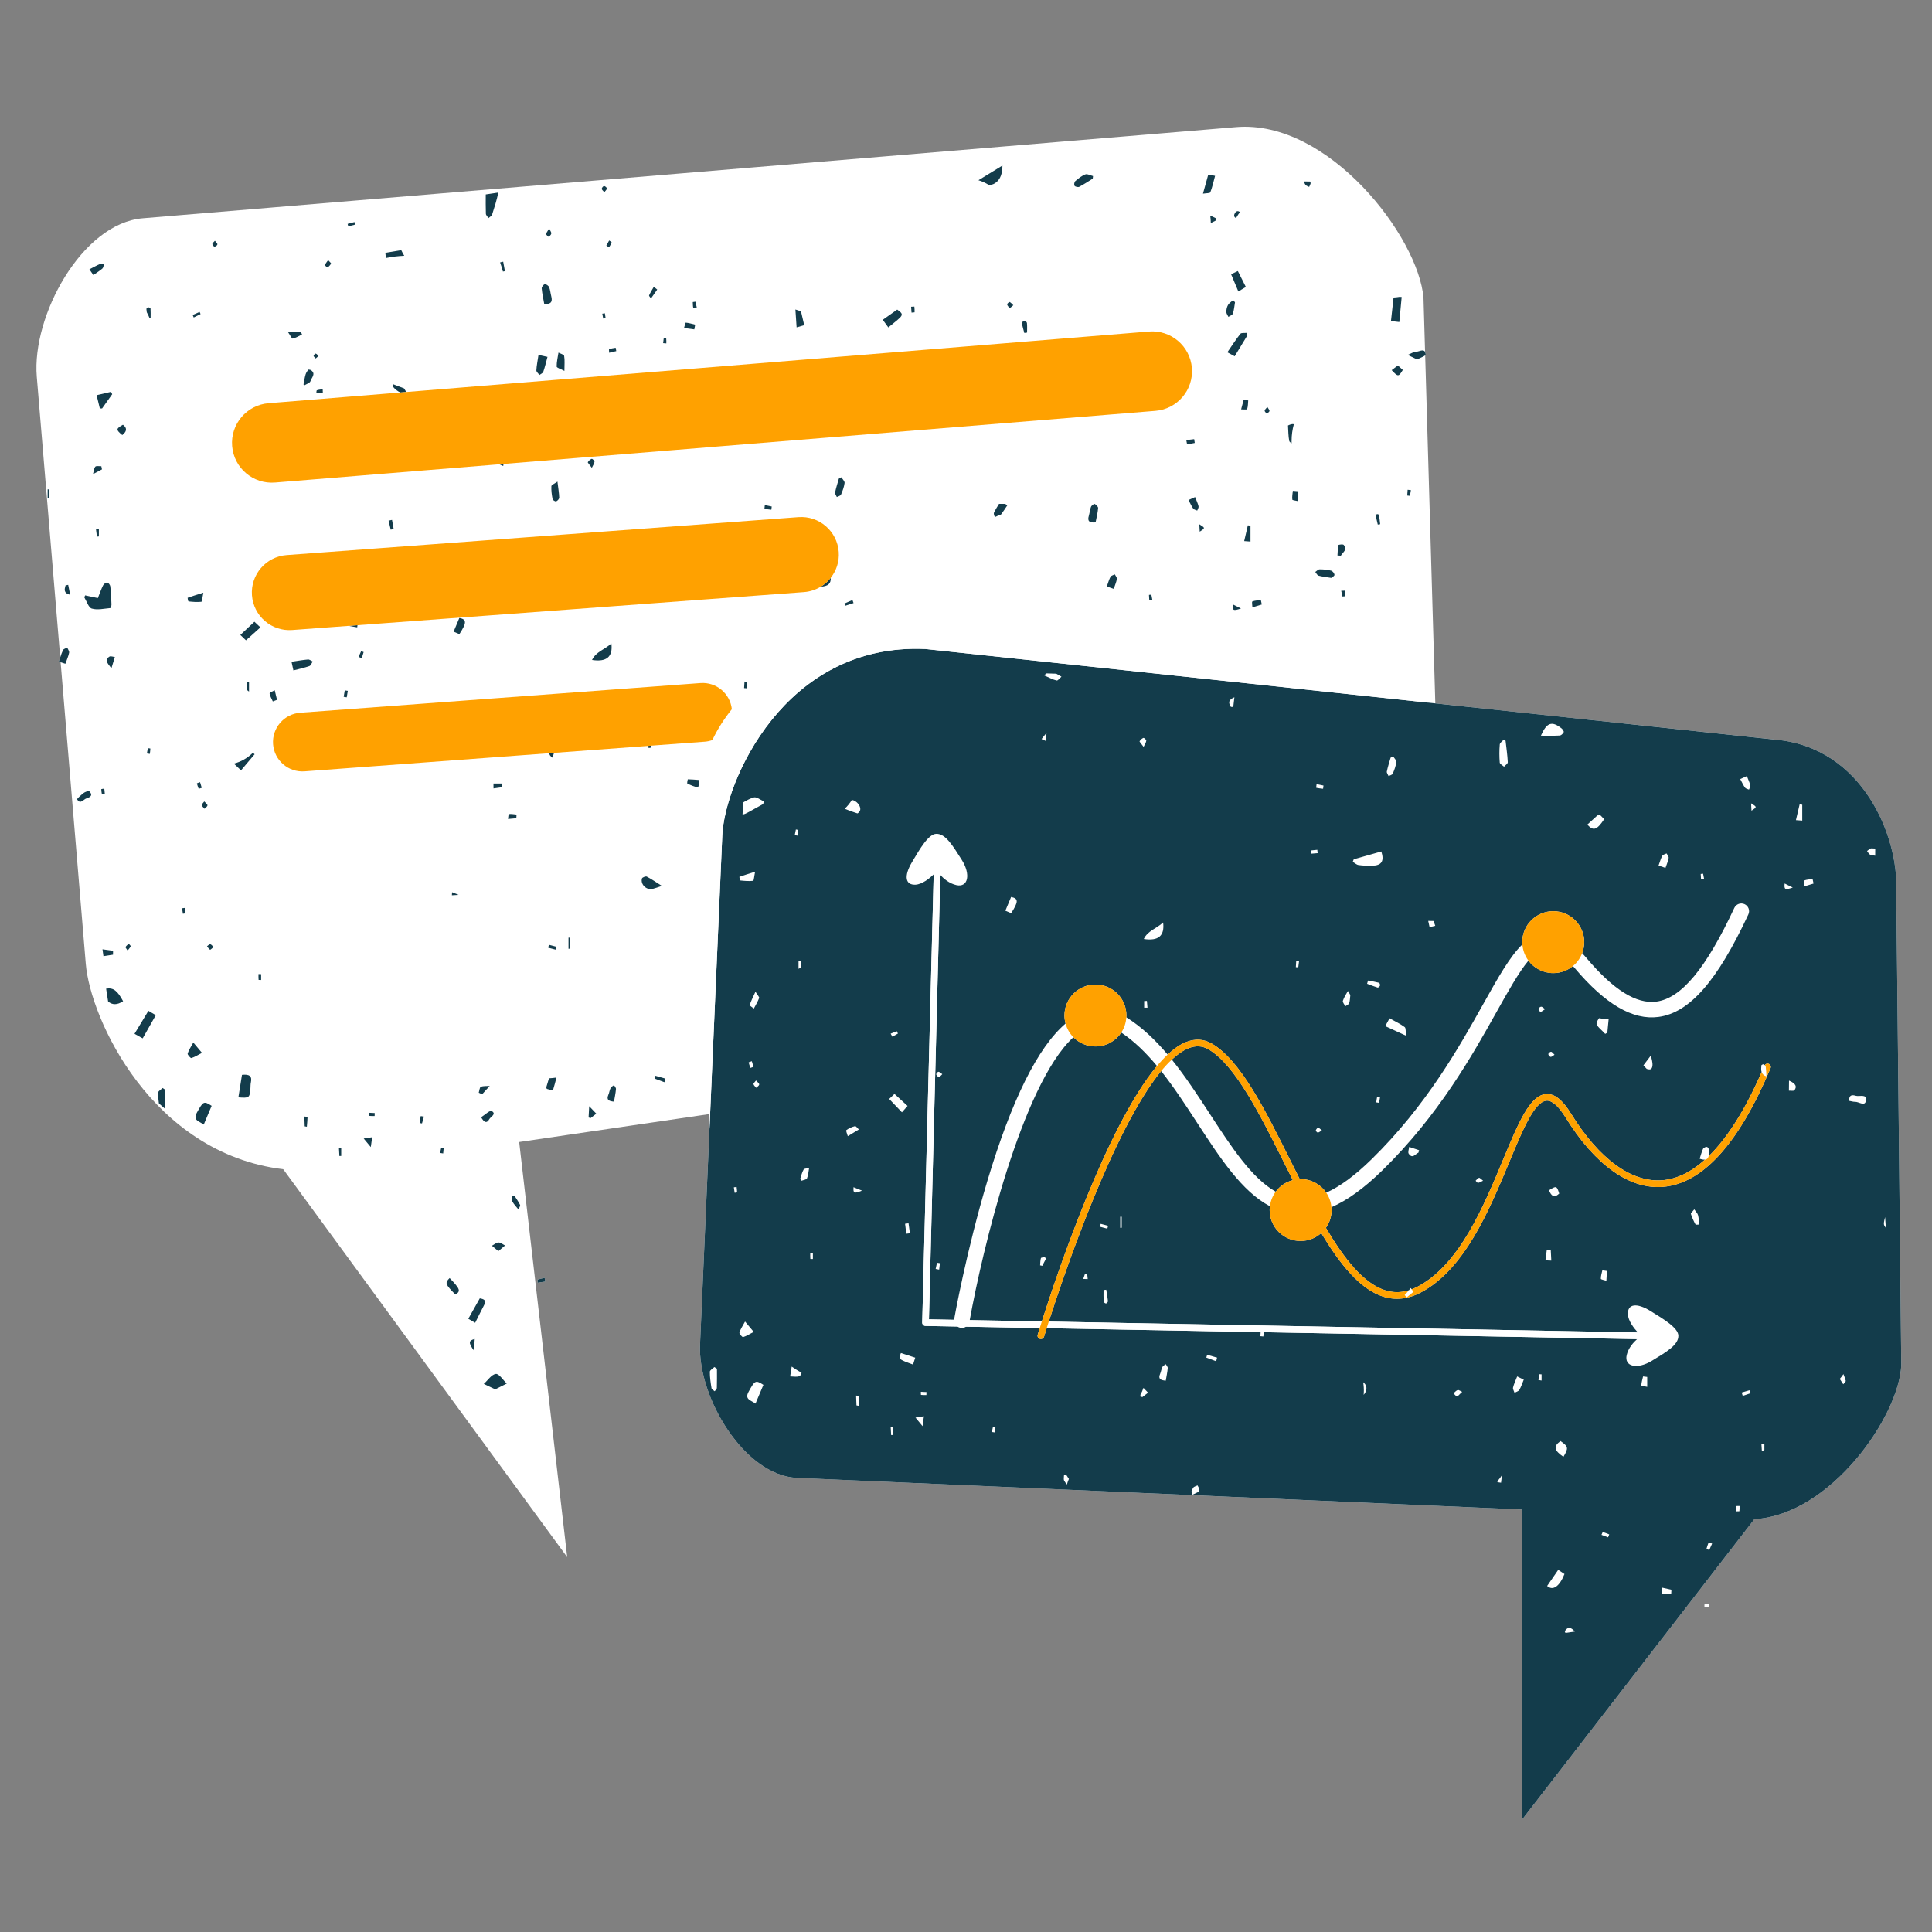
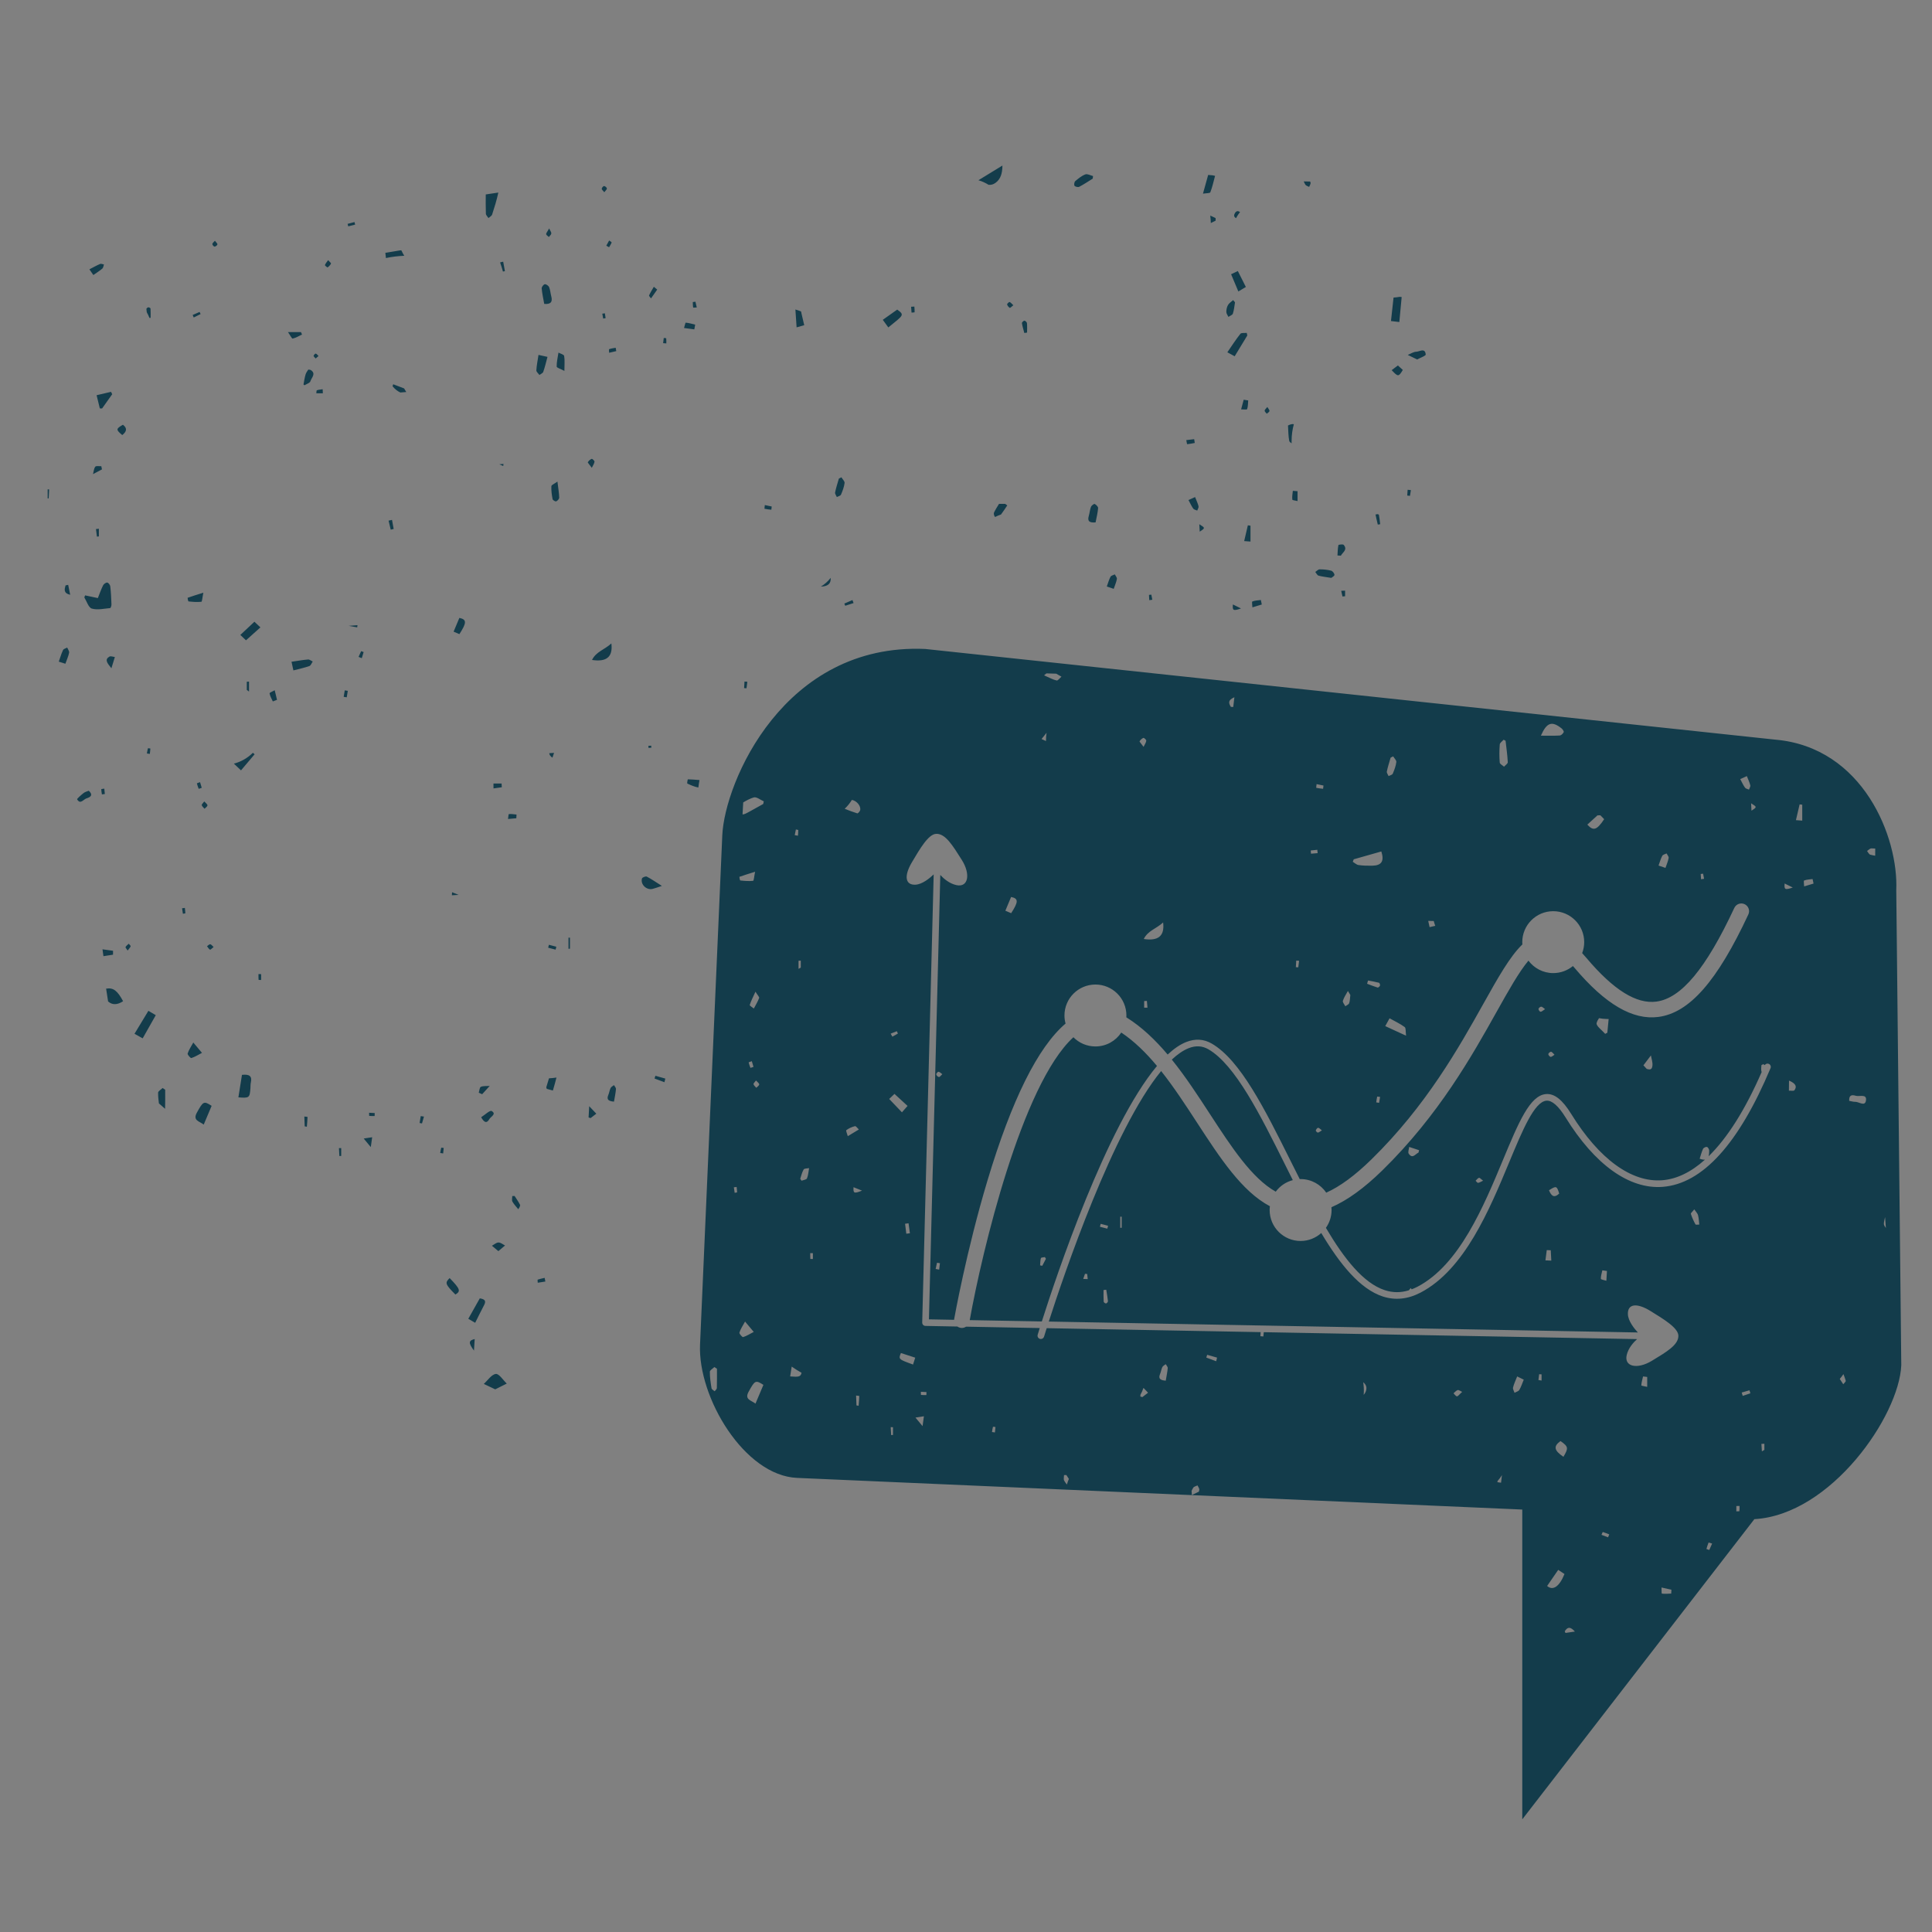
<svg xmlns="http://www.w3.org/2000/svg" xml:space="preserve" width="82mm" height="82mm" version="1.1" style="shape-rendering:geometricPrecision; text-rendering:geometricPrecision; image-rendering:optimizeQuality; fill-rule:evenodd; clip-rule:evenodd" viewBox="0 0 8200 8200">
  <rect x="0" y="0" width="8200" height="8200" fill="#808080" stroke="none" />
  <defs>
    <style type="text/css">
   
    .fil1 {fill:none;fill-rule:nonzero}
    .fil2 {fill:#133C4B;fill-rule:nonzero}
    .fil3 {fill:#FFA100;fill-rule:nonzero}
    .fil0 {fill:white;fill-rule:nonzero}
   
  </style>
    <clipPath id="id0" style="clip-rule:nonzero">
-       <path d="M152.08 534.85l7920.18 0 0 7186.16 -7920.18 0 0 -7186.16zm0 0z" />
-     </clipPath>
+       </clipPath>
    <clipPath id="id1" style="clip-rule:nonzero">
      <path d="M198.18 696.74l7871.38 0 0 7024.27 -7871.38 0 0 -7024.27zm0 0z" />
    </clipPath>
  </defs>
  <g id="Capa_x0020_1">
    <g id="_2272095960144">
      <g>
   </g>
      <g style="clip-path:url(#id0)">
        <g id="_2272095961152">
-           <path class="fil0" d="M7234.21 6809.55c-0.06,4.14 -0.11,8.22 -0.11,12.43 6.9,0 13.86,0 20.77,0 -0.67,-4.45 -0.61,-12.43 -2.05,-12.67 -5.94,-1.2 -12.36,0 -18.61,0.24zm814.1 -3031.52c9.78,-223.96 -140.46,-606.22 -513,-638.7l-1443.42 -153.97 -42.98 -1477.04c1.44,-1.32 2.45,-2.52 2.34,-3.6 -0.43,-4.86 -1.38,-8.35 -2.77,-10.93l-6.72 -229.72c-21.55,-258.18 -402.3,-757.37 -795.3,-724.6l-4640.45 386.94c-258.42,21.49 -471.46,414.37 -449.91,672.61l99.47 1191.31c-1.92,5.82 -3.91,11.83 -6.12,17.95 2.81,0.84 5.34,1.68 7.8,2.4l106.85 1280.69c19.51,232.79 279.49,803.59 837.99,871.25l1205.23 1646.32 -203.79 -1761.88 805.63 -118.31c0.66,19.87 1.38,40.16 2.1,60.87l-40.1 917.1c-9.72,223.9 187.83,556.16 411.85,565.94l3077.98 134.34 0 1314.85 985.06 -1274.08c325.17,-18.61 614.08,-437.67 623.51,-652.99l-21.25 -2016.75zm-5766.15 1653.1c9.55,-3.3 19.63,-5.1 29.48,-7.44 1.02,5.22 1.98,10.39 2.94,15.54 -10.74,1.75 -21.55,3.43 -32.24,5.05 -0.11,-4.56 -1.44,-12.61 -0.18,-13.15z" />
-         </g>
+           </g>
      </g>
-       <path class="fil1" d="M152.08 534.85l7920.18 0 0 7186.16 -7920.18 0 0 -7186.16zm0 0z" />
      <g>
   </g>
      <g style="clip-path:url(#id1)">
        <g>
          <path class="fil2" d="M4439.26 5342.71c-1.56,-2.46 -3,-4.92 -4.5,-7.26 -5.83,1.38 -15.91,1.5 -16.75,4.32 -2.94,9.72 -2.64,20.41 -3.48,30.8 3,0.59 6.06,1.26 9.13,1.92 5.22,-9.97 10.38,-19.87 15.6,-29.78zm471.34 -818.47c-215.56,257.81 -426.98,890.03 -488.75,1084.4l-306.02 -5.65c51.56,-288.13 220.72,-999.88 440,-1200.61 23.83,24.13 56.91,39.07 93.53,39.07 45.86,0 86.14,-23.47 109.67,-59 55.29,36.97 105.11,86.02 151.57,141.79zm3093.65 687.79c-1.14,-15.43 -2.34,-30.91 -3.48,-46.4 -1.8,9.97 -5.34,19.81 -5.04,29.59 0.18,5.7 5.1,11.23 8.52,16.81zm-45.2 -1610.54c-5.47,-0.42 -10.99,-0.66 -16.39,-0.66 -6.18,0 -12.24,7.2 -18.31,11.1 4.45,5.4 7.99,13.99 13.51,15.55 6.72,1.92 13.69,3.18 21.01,4.44 0.06,-10.14 0.12,-20.29 0.18,-30.43zm-82.72 1049.28c-14.29,-4.38 -29.47,-4.8 -27.79,21.55 9.42,1.62 17.41,4.45 25.21,4.14 15.97,-0.54 41.6,21.26 45.86,-4.92 5.04,-30.61 -27.43,-16.03 -43.28,-20.77zm-42.5 1209.44c-2.58,-9.55 -6.12,-18.85 -9.78,-28.09 -0.43,0.54 -0.66,1.02 -1.02,1.56 -4.51,6.72 -9.37,13.02 -14.53,18.97 4.86,7.56 10.02,15 14.83,22.57 3.72,-5.1 11.58,-11.28 10.5,-15.01zm-136.56 -2110.09c-1.38,-6.43 -2.76,-12.79 -4.14,-19.15 -12.13,1.68 -24.98,1.8 -36.02,6.3 -2.76,1.2 0,16.27 0.24,24.91 13.32,-4.02 26.65,-8.04 39.92,-12.06zm-48.03 -334.66c-3.66,-0.48 -7.38,-0.96 -11.1,-1.44 -5.04,21.49 -10.08,42.98 -15.67,66.93 11.89,0.84 19.51,1.38 26.77,1.98 0,-25.57 0,-46.52 0,-67.47zm-56.12 1170.9c-0.18,17.71 -0.3,30.19 -0.48,42.74 7.98,-0.36 20.23,2.34 23.35,-1.74 11.17,-14.82 7.26,-28.09 -22.87,-41zm15.91 -819.38c-14.17,-7.02 -23.65,-11.76 -34.46,-17.11 -2.58,26 1.44,28.28 34.46,17.11zm-1628.08 1100.97c-0.96,9.73 -6.24,22.58 -1.92,28.76 16.39,23.71 28.04,0.95 41.36,-4.56 0.9,-3.43 1.8,-6.85 2.71,-10.27 -14.11,-4.63 -28.1,-9.31 -42.15,-13.93zm296.42 131.1c-5.52,1.5 -9.66,7.98 -14.47,12.37 3.43,3.18 7.15,9.24 10.27,9 5.94,-0.48 11.58,-4.68 21.43,-9.12 -8.41,-6.3 -13.86,-13.15 -17.23,-12.25zm263.94 -726.4c-4.08,-0.05 -11.1,5.71 -11.52,9.55 -0.48,3.91 5.16,11.83 8.64,12.12 4.5,0.43 9.49,-5.04 19.21,-11.16 -7.14,-4.92 -11.7,-10.51 -16.33,-10.51zm41.78 191.37c-3.84,-0.36 -11.34,6.07 -11.58,9.85 -0.24,3.96 5.76,11.23 9.72,11.89 4.32,0.6 9.49,-4.93 16.57,-9.07 -6.31,-5.76 -10.2,-12.24 -14.71,-12.67zm235.01 -139.14c-10.74,-0.18 -21.19,-1.44 -31.39,-3.42 -4.75,6.73 -8.53,13.68 -10.21,21.07 -2.7,11.83 23.29,30.19 36.38,45.56 3,-1.68 6,-3.3 9.12,-4.92 1.86,-19.33 3.73,-38.72 5.59,-58.05 -3.19,-0.06 -6.31,-0.18 -9.49,-0.24zm188.91 154.76c-10.63,13.98 -21.19,27.97 -31.81,41.95 4.56,5.22 9.24,10.27 14.1,15.31 10.92,2.88 22.33,5.94 24.25,-14.64 1.26,-13.87 -4.14,-28.4 -6.54,-42.62zm-3030.08 879.94c-1.92,8.76 -3.79,17.53 -5.7,26.29 4.86,0.96 9.84,1.86 14.82,2.82 1.02,-9.06 2.16,-18.12 3.3,-27.25 -4.2,-0.6 -8.28,-1.26 -12.42,-1.86zm22.51 -800.41c-7.03,-4.68 -11.65,-10.27 -16.39,-10.27 -3.36,0 -10.02,8.05 -9.36,11.35 0.84,4.56 7.2,10.8 11.46,11.05 3.84,0.18 8.22,-6.61 14.29,-12.13zm614.92 848.13c-3.06,-0.3 -6.18,-0.6 -9.3,-0.9 -2.52,7.27 -5.04,14.53 -7.56,21.79 6.36,0.3 12.66,0.54 19.08,0.78 -0.72,-7.2 -1.44,-14.47 -2.22,-21.67zm80.86 66.75c-3.78,0.42 -7.57,0.85 -11.46,1.32 0,16.45 -0.49,32.9 0.54,49.29 0.18,2.94 6.78,8.1 9.9,7.68 3.3,-0.42 8.58,-6.48 8.28,-9.73 -1.62,-16.26 -4.68,-32.47 -7.26,-48.56zm7.74 -271.5c-10.44,-2.71 -20.95,-5.46 -31.33,-8.23 -1.14,4.15 -2.1,8.29 -3.18,12.43 10.5,2.76 21,5.4 31.45,8.16 1.03,-4.08 2.04,-8.22 3.06,-12.36zm51.69 -38.48c0,15.79 0,31.45 0,47.24 2.04,-0.12 4.14,-0.24 6.18,-0.36 0,-15.61 0,-31.15 0,-46.76 -2.04,-0.06 -4.14,-0.06 -6.18,-0.12zm1827.24 142.44c-5.7,-0.23 -11.35,-0.48 -16.98,-0.66 -1.87,14.53 -3.73,29.06 -5.65,43.52 8.35,0.43 16.63,0.73 24.91,1.09 -0.78,-14.65 -1.5,-29.3 -2.28,-43.95zm35.9 -240.65c-10.27,-33.01 -12.31,-33.73 -43.4,-13.92 9.12,21.79 20.05,35.77 43.4,13.92zm183.02 325.84c-2.46,12.06 -6.72,24.13 -6.3,36.13 0.12,3 15.19,5.46 23.41,8.16 0.84,-13.8 1.68,-27.73 2.46,-41.54 -6.48,-0.95 -13.02,-1.85 -19.57,-2.75zm706.35 -876.35c-6.36,-2.7 -13.44,-0.18 -16.99,5.4 -1.5,-1.38 -3.12,-2.64 -4.68,-3.42 -2.1,-1.08 -9.48,2.52 -9.61,4.32 -0.72,9.79 -2.1,19.93 1.03,28.76 -69.82,160.03 -145.63,279.9 -224.99,357.1 1.74,-6 2.52,-13.81 2.46,-24.01 -0.12,-5.53 -5.16,-14.28 -9.54,-15.49 -2.04,-0.6 -5.1,0.06 -7.93,1.26 -1.98,1.21 -3.96,2.34 -5.88,3.42 -1.14,1.03 -2.16,2.04 -2.64,3.12 -6.06,12.73 -9.42,26.66 -14.52,42.21 9.48,3.3 16.74,4.56 22.57,3.96 -59.01,53 -119.82,82.53 -181.47,87.4 -130.32,10.14 -267.79,-89.74 -386.22,-281.35 -37.34,-60.45 -71.37,-87.34 -107.15,-84.4 -68.43,5.46 -116.21,120.29 -182.36,279.13 -82.54,198.39 -185.25,445.34 -362.69,538.39 -8.4,4.38 -16.69,7.92 -24.97,11.1 -1.32,-1.8 -2.7,-3.6 -4.02,-5.4 -2.52,3.24 -5.17,6.43 -7.87,9.6 -34.33,10.69 -67.83,10.57 -101.68,-0.36 -90.7,-29.29 -172.76,-133.08 -250.44,-264.66 15.06,-21.43 24.07,-47.48 24.07,-75.63 0,-4.03 -0.24,-7.99 -0.6,-11.89 67.59,-29.41 138.9,-81.03 215.2,-155.59 240.05,-234.59 381.96,-488.14 485.63,-673.39 50.6,-90.4 94.66,-168.92 135.3,-217.66 24.01,32.05 62.19,52.88 105.22,52.88 31.82,0 60.87,-11.29 83.56,-29.95 2.53,2.82 4.93,5.4 7.45,8.4 130.32,154.15 246.59,222.04 355.66,207.58 131.65,-17.53 249.36,-151.69 381.48,-434.91 7.68,-16.44 0.6,-35.95 -15.85,-43.63 -16.44,-7.69 -36.02,-0.54 -43.7,15.9 -119.99,257.16 -225.04,383.46 -330.63,397.57 -84.94,11.28 -182.13,-49.23 -296.72,-184.89 -6.24,-7.38 -12.36,-14.22 -18.43,-20.83 5.52,-14.52 8.65,-30.19 8.65,-46.64 0,-72.51 -58.83,-131.34 -131.47,-131.34 -72.57,0 -131.4,58.83 -131.4,131.34 0,3.3 0.25,6.49 0.49,9.67 -53.13,51.32 -103.07,140.28 -166.94,254.39 -101.75,181.7 -241.01,430.64 -474.16,658.51 -69.33,67.77 -132.78,114.47 -191.37,140.76 -23.65,-34.75 -63.51,-57.68 -108.83,-57.68 -1.26,0 -2.4,0.18 -3.66,0.18 -13.03,-25.64 -25.87,-51.51 -38.78,-77.32 -109.61,-219.94 -213.28,-427.64 -334.77,-497.99 -33.56,-19.45 -70.12,-21.73 -108.54,-6.48 -25.86,10.2 -52.16,28.45 -78.51,53.06 -52.46,-62.13 -109.79,-117.05 -175.1,-157.81 -0.12,-0.06 -0.3,-0.12 -0.42,-0.24 0.12,-2.52 0.42,-5.1 0.42,-7.68 0,-72.58 -58.89,-131.4 -131.46,-131.4 -72.58,0 -131.46,58.82 -131.46,131.4 0,11.82 1.74,23.29 4.68,34.21 -117.35,99.89 -228.65,323.55 -331.71,667.09 -89.57,298.58 -140.41,583.53 -140.89,586.29 -0.24,1.38 -0.24,2.76 -0.3,4.02l-106.97 -1.98 48.21 -1886.07c14.16,15.31 38.23,36.44 68.25,43.04 50.12,11.16 61.76,-45.62 22.87,-107.15 -38.9,-61.53 -69.16,-111.29 -107.93,-110.51 -33.44,0.72 -69.22,62.61 -103.79,120.96 -34.58,58.4 -28.03,97.06 15.19,94.9 28.75,-1.44 59.78,-26.83 77.31,-43.64l-48.68 1901.97c-0.06,3.73 1.32,7.39 3.9,10.09 2.64,2.76 6.18,4.2 9.96,4.32l135.37 2.53c3.84,2.7 8.28,4.73 13.2,5.63 1.92,0.31 3.91,0.49 5.83,0.49 6.48,0 12.66,-2.04 17.82,-5.46l312.81 5.82c-4.68,15.01 -7.62,24.85 -8.76,28.45 -2.23,7.45 1.98,15.25 9.42,17.47 1.38,0.42 2.76,0.6 4.14,0.6 6.01,0 11.59,-3.9 13.45,-9.97 0.3,-1.19 4.2,-14.04 11.22,-36.01l908.04 16.81c-0.36,5.82 -0.72,11.58 -1.02,17.34 4.21,0.36 8.35,0.67 12.61,1.08 0.6,-6.12 1.2,-12.12 1.74,-18.19l1584.61 29.36c-15.55,13.87 -36.97,37.52 -44.12,67.23 -12,50 44.6,62.61 106.85,24.79 62.13,-37.69 112.61,-67.05 112.37,-105.83 -0.06,-33.49 -61.29,-70.29 -119.09,-105.83 -57.81,-35.59 -96.59,-29.83 -95.21,13.39 0.9,28.87 25.88,60.39 42.32,78.1l-2500.21 -46.28c64.4,-200.08 272.76,-815.12 476.92,-1063.22 54.02,68.07 103.73,144.31 152.59,219.34 97.12,149.11 189.99,291.62 309.02,354.35 -0.72,5.34 -1.14,10.68 -1.14,16.15 0,72.51 58.83,131.34 131.4,131.34 33.8,0 64.41,-12.85 87.7,-33.74 79.6,133.14 164.78,238.19 261.54,269.47 52.65,16.99 106.55,11.34 160.27,-16.81 186.39,-97.79 291.26,-349.9 375.6,-552.5 57.5,-138.36 107.21,-257.82 158.59,-261.9 23.06,-1.74 50.54,22.09 80.92,71.13 124.26,201.04 270.61,305.6 412.33,294.62 168.74,-13.14 322.65,-182.6 457.53,-503.69 3.07,-7.14 -0.3,-15.43 -7.5,-18.37zm-18.61 1612.4c-4.2,0.18 -8.4,0.42 -12.61,0.6 0.66,10.51 1.33,21.07 2.05,31.64 1.02,-0.6 2.04,-1.32 3.12,-1.8 2.16,-1.08 4.8,-2.7 7.44,-4.5l0 -25.94zm-59.37 -214.11c-1.37,-4.33 -2.63,-8.59 -3.96,-12.85 -10.98,3.18 -21.91,6.36 -32.9,9.6 1.44,4.69 2.89,9.49 4.33,14.23 10.86,-3.66 21.67,-7.26 32.53,-10.98zm-46.04 478.18c-4.56,0.05 -9.06,0.18 -13.57,0.23 0,7.51 0,15.01 0,22.52 4.51,-0.18 12.85,0.12 12.91,-0.67 1.08,-7.26 0.66,-14.7 0.66,-22.08zm-116.39 159.61c-5.22,-1.56 -14.77,-4.92 -15.01,-4.44 -3.72,8.82 -6.3,18.13 -9.12,27.37 4.02,1.44 7.98,2.88 12,4.32 4.08,-9.12 8.11,-18.12 12.13,-27.25zm-54.39 -1354.04c-1.62,-13.33 -2.1,-27.02 -5.46,-39.92 -1.86,-7.39 -8.47,-13.51 -15.91,-24.56 -7.5,9.79 -15.49,15.97 -14.41,19.33 4.93,15.37 11.71,30.26 19.46,44.43 1.38,2.52 10.68,0.6 16.32,0.72zm-118.37 1549.97c-13.99,-3.12 -27.97,-6.3 -42.02,-9.48 0.42,9.06 -0.12,25.69 1.5,25.93 12.97,1.68 26.41,0.3 39.68,-0.12 0.24,-5.46 0.54,-10.93 0.84,-16.33zm-102.77 -903.11c-5.82,-0.72 -11.7,-1.44 -17.59,-2.16 -2.88,12.66 -6.72,25.27 -7.44,38.05 -0.12,1.56 16.27,4.14 25.03,6.19 0,-14.05 0,-28.04 0,-42.08zm-161.11 668.22c-9.07,-3.54 -18.07,-7.32 -27.31,-10.08 -0.67,-0.18 -3.67,7.74 -5.65,11.94 9.36,3.54 18.67,7.03 27.97,10.57 1.69,-4.14 3.31,-8.29 4.99,-12.43zm-145.81 412.39c-17.83,-19.39 -29.47,-22.32 -43.1,-1.26 1.08,2.41 2.04,4.8 3.12,7.14 14.23,-2.09 24.97,-3.65 39.98,-5.88zm-48.68 -741.76c22.27,-37.04 21.06,-43.34 -12.43,-66.81 -30.85,22.21 -27.61,39.74 12.43,66.81zm4.5 497.57c-7.86,-5.1 -15.97,-10.57 -26.6,-17.65 -16.2,23.53 -31.03,45.09 -47.05,68.31 24.79,21.85 52.4,2.1 73.65,-50.66zm-97.24 -847.47c-3.49,-0.24 -6.91,-0.42 -10.33,-0.6 -0.96,8.22 -2.04,16.51 -3,24.67 4.44,0.78 8.88,1.5 13.33,2.22 0,-8.7 0,-17.53 0,-26.29zm-75.64 22.51c-9.24,-4.51 -17.05,-8.34 -27.97,-13.69 -7.21,18.67 -14.11,32.6 -17.53,47.42 -1.5,6.43 4.08,14.59 6.42,21.98 6.96,-3.91 16.63,-6.13 20.17,-12.01 7.69,-12.9 12.25,-27.67 18.91,-43.7zm-92.62 405.3c-5.35,8.83 -11.53,17.06 -18.43,24.74 -0.36,1.74 -0.6,3.48 -0.9,5.16 5.16,0.78 10.38,1.44 15.55,2.16 1.2,-10.62 2.52,-21.37 3.78,-32.06zm-168.74 -353.44c-8.65,-3.78 -15.01,-9 -19.09,-7.68 -6.73,2.22 -11.89,8.94 -17.65,13.75 4.86,4.56 9.43,12.36 14.65,12.84 4.5,0.3 9.6,-7.8 22.09,-18.91zm-420.08 -40.88c2.29,14.95 3.37,30.08 2.59,44.55 -0.18,3.24 -0.43,6.06 -0.61,9 3.78,-3.96 6.79,-8.59 8.83,-13.93 6.42,-17.05 1.8,-29.53 -10.81,-39.62zm-620.2 -104.51c-14.05,-3.96 -28.04,-7.92 -42.02,-11.94 -1.26,3.96 -2.46,7.86 -3.66,11.76 13.98,5.23 27.97,10.39 41.95,15.61 1.21,-5.1 2.47,-10.26 3.73,-15.43zm-75.45 561.33c0.9,-5.77 -4.81,-12.61 -7.51,-18.91 -6.18,3.12 -14.95,4.62 -18.13,9.72 -2.64,4.14 -4.86,8.58 -7.15,13.27 0.72,5.88 1.08,11.82 1.08,17.88 9.91,-4.91 19.87,-9.84 29.96,-14.34 0.72,-2.58 1.32,-5.1 1.75,-7.62zm-133.93 -516.91c0.42,-5.27 -5.52,-11.04 -8.52,-16.62 -4.93,4.02 -11.71,7.14 -14.35,12.3 -4.44,8.95 -5.52,19.58 -9.48,28.88 -9.31,21.67 2.22,26.89 23.89,28.93 3.24,-19.57 7.02,-36.43 8.46,-53.49zm-83.5 104.51c-6.6,-6.9 -12,-12.48 -19.51,-20.46 -3.3,10.14 -7.62,19.8 -12.85,29.11 -0.11,2.52 -0.29,5.1 -0.41,7.62 2.94,0.84 5.82,1.62 8.7,2.34 7.51,-5.76 14.95,-11.52 24.07,-18.61zm-336.03 365.93c-3.61,-5.52 -7.26,-10.98 -10.75,-16.5 -3.3,0.11 -6.66,0.18 -9.9,0.29 0,7.93 -2.77,17.29 0.6,23.42 3.24,5.88 7.26,11.35 11.58,16.57 2.29,-8.17 5.04,-16.15 8.47,-23.78zm-311.67 -220.36c-3.66,-0.36 -10.38,-1.5 -10.56,-0.9 -1.99,7.2 -3,14.71 -4.2,22.15 4.14,0.67 8.34,1.26 12.54,1.86 0.72,-7.68 1.44,-15.42 2.22,-23.11zm-292.81 -148.21c-7.92,-0.36 -15.85,-0.78 -23.77,-1.14 0.12,4.63 -0.18,13.03 0.59,13.15 7.51,0.96 15.13,0.6 22.75,0.6 0.18,-4.2 0.31,-8.4 0.43,-12.61zm-10.87 102.65c-9.79,1.56 -19.75,3.06 -35.83,5.53 11.64,14.04 17.22,20.77 30.07,36.31 2.76,-19.63 4.2,-30.73 5.76,-41.84zm-36.86 -248.69c-22.93,-7.39 -41.95,-13.57 -60.74,-19.75 -10.75,26.29 -10.75,26.29 51.5,48.92 3.36,-10.56 6.12,-19.27 9.24,-29.17zm-94.48 295.04c-3.24,0 -6.36,-0.07 -9.6,-0.07 0.6,11.11 1.26,22.28 1.86,33.44 2.52,-0.12 5.16,-0.18 7.74,-0.3 0,-11.04 0,-22.03 0,-33.07zm51.39 -863.45c1.73,14.05 3.48,28.21 5.22,42.32 5.04,-0.6 10.14,-1.26 15.25,-1.92 -1.93,-14.1 -3.79,-28.27 -5.77,-42.38 -4.86,0.66 -9.78,1.32 -14.7,1.98zm-67.47 -529.68c18.12,19.02 34.69,36.32 54.14,56.67 8.4,-9.49 14.34,-16.21 23.89,-27.08 -19.69,-18.06 -36.68,-33.68 -55.53,-51.02 -6.78,6.48 -13.8,13.09 -22.5,21.43zm-115.32 389.1c-16.27,-6.6 -25.69,-10.38 -35.95,-14.53 -1.81,25.93 2.16,28.09 35.95,14.53zm-11.53 871.6c0,-0.48 -8.82,-1.2 -13.56,-1.8 0.54,13.87 0.96,27.79 1.56,41.66 0,0.18 1.74,0.3 9.06,1.74 1.2,-14.04 2.53,-27.85 2.94,-41.6zm-48.8 -1102.77c25.51,-15.43 36.2,-21.91 46.95,-28.33 -5.53,-5.04 -12.25,-15.13 -16.27,-14.17 -13.09,3.18 -26.17,9 -36.86,16.99 -2.7,1.98 3.72,16.09 6.18,25.51zm-13.14 -1389.58c17.58,7.32 35.35,13.86 53.54,19.51 2.64,0.84 11.46,-8.76 12.43,-14.41 2.88,-16.81 -14.23,-38.9 -35.48,-42.68 -8.46,13.87 -18.73,26.53 -30.49,37.58zm-135.01 1886.25c-3.78,-0.12 -7.5,-0.18 -11.22,-0.3 0,8.23 -0.18,16.45 0.42,24.61 0.06,0.42 7.02,0.3 10.8,0.42 0,-8.22 0,-16.51 0,-24.73zm-16.09 -361.06c-7.92,1.73 -20.16,0.95 -23.04,5.7 -7.15,11.88 -9.97,26.17 -14.59,39.56 1.86,2.76 3.72,5.52 5.58,8.22 7.99,-3.18 20.71,-4.38 22.99,-9.91 5.59,-13.44 6.43,-28.93 9.06,-43.57zm-32.05 868.66c-14.29,-8.05 -28.27,-16.75 -41.78,-26.24 -2.22,13.87 -4.44,27.68 -6.6,41.66 34.99,2.65 44.48,2.47 48.38,-15.42zm-28.87 -2281.84c4.5,0.72 9.06,1.56 13.57,2.34 0.59,-8.04 1.62,-16.03 1.44,-24.07 0,-0.84 -6.67,-1.56 -10.21,-2.28 -1.62,7.98 -3.24,15.97 -4.8,24.01zm16.09 567.39c3.18,-1.8 6.3,-3.67 9.54,-5.23l0 -29.65c-3.18,0.24 -6.3,0.47 -9.54,0.78l0 34.1zm390.96 275.1c2.46,4.32 4.92,8.53 7.38,12.79 7.8,-4.39 15.61,-8.77 23.47,-13.21 -1.56,-3.36 -3.12,-6.66 -4.62,-10.02 -8.77,3.54 -17.47,7.02 -26.23,10.44zm486.88 -521.82c10.33,4.38 17.47,7.44 24.62,10.5 31.33,-48.5 31.51,-62.31 -0.25,-68.79 -7.86,18.85 -15.96,38.06 -24.37,58.29zm153.61 -728.62c6.61,2.94 12.73,5.64 18.79,8.47 -0.18,-11.89 0.66,-23.53 2.46,-34.94 -6.84,8.53 -13.87,17.23 -21.25,26.47zm10.63 -270.36c23.83,10.26 38.18,18.61 53.54,21.85 5.41,1.14 13.51,-10.45 20.29,-16.21 -7.44,-4.02 -14.77,-8.46 -22.15,-12.67 -13.86,-0.42 -27.73,-0.9 -41.66,-1.26 -3,2.64 -6.36,5.52 -10.02,8.29zm405.43 279.73c-1.03,1.74 5.94,8.64 16.98,23.77 5.35,-11.23 10.69,-18.49 11.41,-26.11 0.36,-3.84 -9.48,-12.79 -12.07,-11.89 -6.42,2.4 -12.49,8.28 -16.32,14.23zm31.03 1102.05c-3.84,0.29 -7.74,0.47 -11.58,0.65 0,9.37 0,18.74 0,28.1 4.68,0 9.36,0.06 14.04,0.06 -0.84,-9.55 -1.62,-19.15 -2.46,-28.81zm-13.2 -262.75c61.7,9.37 89.25,-13.08 82.05,-70.23 -28.03,26.35 -64.89,34.64 -82.05,70.23zm369.77 -985.17c3.36,0.12 6.71,0.3 10.02,0.36 1.56,-13.74 3.18,-27.49 4.8,-41.3 -29.83,12.84 -23.59,26.89 -14.82,40.94zm275.64 1104.69c3.43,0.18 6.85,0.42 10.27,0.72 1.14,-9.24 2.34,-18.49 3.54,-27.73 -4.08,-0.3 -8.11,-0.54 -12.13,-0.84 -0.54,9.3 -1.14,18.55 -1.68,27.85zm63.09 -495.23c0.42,4.62 0.84,9.13 1.26,13.63 9.36,-0.72 18.79,-1.51 28.15,-2.34 -0.54,-4.69 -0.95,-9.49 -1.44,-14.17 -9.3,0.96 -18.61,1.92 -27.97,2.88zm31.52 1176.97c-3.67,0.06 -8.59,6.66 -10.03,11.34 -0.6,2.1 6.06,9.31 8.82,9.07 4.99,-0.48 9.49,-4.99 17.11,-9.49 -7.08,-5.22 -11.58,-10.99 -15.9,-10.92zm-7.93 -1442.89c9.49,2.16 19.21,2.88 28.93,4.02 0.61,-4.62 1.08,-9.12 1.69,-13.75 -9.79,-1.98 -19.58,-4.02 -29.3,-6 -0.48,5.46 -2.04,15.55 -1.32,15.73zm123.18 927.06c5.58,-4.14 14.1,-7.14 16.27,-12.6 3.6,-9.18 3.24,-19.93 5.16,-35.24 -2.04,-3.42 -6.18,-10.32 -10.27,-17.17 -7.5,13.81 -16.8,27.08 -21.36,41.79 -1.98,6.12 6.48,15.36 10.2,23.22zm137.28 -79.29c2.53,0.72 8.94,-4.74 10.09,-8.47 1.08,-3.42 -1.8,-11.34 -4.32,-12 -15.37,-4.02 -31.04,-6.54 -46.59,-9.48 -1.32,4.56 -2.58,9.18 -3.9,13.74 14.83,5.58 29.54,11.65 44.72,16.21zm-5.94 487.25c4.02,0.66 8.11,1.31 12.13,1.98 1.38,-8.41 2.75,-16.75 4.19,-25.22 -4.32,-0.42 -12.18,-1.73 -12.36,-1.08 -1.92,7.92 -2.76,16.15 -3.96,24.32zm-99.59 -1021.14c8.11,4.8 15.73,12.61 24.37,13.81 19.03,2.76 38.66,3.18 58.05,2.82 40.1,-0.72 51.99,-19.39 38.78,-60.45 -39.02,11.05 -78.1,22.15 -117.06,33.26 -1.44,3.48 -2.82,7.02 -4.14,10.56zm137.83 697.46c28.69,13.15 53.66,24.68 88.48,40.77 -2.46,-17.3 -0.24,-32.48 -6.07,-36.8 -19.32,-14.23 -41.53,-24.55 -64.1,-37.16 -6.61,12.07 -11.47,20.77 -18.31,33.19zm6.78 -1080.62c-1.2,5.71 4.68,12.91 7.38,19.4 6.13,-3.25 15.49,-5.05 17.65,-10.09 6.85,-15.79 13.09,-32.53 15.25,-49.52 0.9,-7.32 -8.71,-16.03 -13.44,-24.08 -3.61,1.81 -7.15,3.61 -10.75,5.41 -5.59,19.57 -12.07,39.01 -16.09,58.88zm175.58 634.08c1.99,8.82 3.9,17.65 5.88,26.47 7.99,-1.86 15.97,-3.72 24.01,-5.58 -2.52,-6.67 -4.61,-13.44 -6.36,-20.41 -7.8,-0.18 -15.67,-0.36 -23.53,-0.48zm303.62 -672.01c0.48,6.24 11.83,11.7 18.13,17.52 5.64,-6.3 16.33,-12.96 15.97,-18.96 -1.51,-30.44 -5.94,-60.75 -9.37,-91.06 -2.7,-1.51 -5.52,-3.06 -8.22,-4.5 -5.77,6.66 -15.91,13.08 -16.45,20.1 -2.1,25.51 -2.1,51.39 -0.06,76.9zm174.68 -114.17c27.74,0 53.91,0.9 80.02,-0.66 1.14,-0.06 2.34,-0.42 3.54,-0.96 1.56,-1.03 3.19,-2.05 4.81,-2.95 3.6,-2.88 6.84,-6.84 8.46,-10.38 1.5,-3.37 -4.57,-12.31 -9.31,-16.09 -40.81,-32.47 -62.79,-25.27 -87.52,31.04zm197.08 377.51c25.57,28.34 40.39,23.47 71.43,-23.05 -4.93,-4.98 -10.15,-10.38 -16.09,-16.51 -4.08,0.24 -8.22,0.36 -12.31,0.3 -15.84,14.41 -29.53,26.89 -43.03,39.26zm302.23 173.78c10.69,3.66 18.85,6.37 29.42,9.97 5.16,-15.37 11.16,-28.46 13.44,-42.15 0.97,-5.76 -5.64,-12.84 -8.82,-19.26 -6.24,3.24 -15.37,4.86 -18.19,10.02 -6.6,12.19 -10.14,25.93 -15.85,41.42zm179.01 35.66c0.47,7.38 0.9,14.88 1.32,22.27 4.26,-0.55 8.58,-1.2 12.84,-1.74 -1.38,-7.2 -2.7,-14.41 -4.08,-21.61 -3.36,0.3 -6.72,0.72 -10.08,1.08zm167.65 -402.61c8.35,15.25 13.21,26.65 20.41,36.38 3.18,4.5 11.05,5.64 16.75,8.28 2.04,-6.12 6.9,-12.9 5.58,-18.25 -3,-12.54 -8.88,-24.37 -14.64,-39.07 -10.09,4.5 -17.83,8.04 -28.1,12.66zm46.11 102.65c0.6,11.7 1.08,20.35 1.73,31.45 23.72,-15.54 23.72,-15.54 -1.73,-31.45zm-4190.36 -8.22c-14.23,-6.13 -30.73,-20 -42.32,-16.69 -15.79,4.5 -30.56,12.72 -45.02,21.19 -0.91,16.99 -1.81,33.91 -2.89,50.96 6.19,0.6 14.72,-3.84 29.12,-11.71 19.63,-10.74 39.08,-21.61 58.58,-32.47 0.91,-3.78 1.69,-7.56 2.53,-11.28zm-1.68 2476.68c-33.5,-21.49 -36.2,-19.21 -62.73,29.06 -18.43,33.43 10.32,35.89 29.11,50.48 11.89,-28.04 22.51,-53.13 33.62,-79.54zm-41.06 -224.8c-13.63,-16.27 -22.57,-26.96 -36.8,-44 -10.02,18.55 -19.45,32.05 -23.95,47.06 -1.44,4.62 12.49,19.98 15.73,18.97 15,-4.81 28.69,-13.57 45.02,-22.03zm22.93 -1417.2c1.5,-4.02 -6.42,-11.59 -15.55,-26.77 -11.1,24.49 -19.27,39.91 -24.31,56.43 -0.96,2.88 11.28,9.9 17.41,15 7.74,-14.77 16.57,-29.17 22.45,-44.66zm-23.89 292.27c-2.4,-8.04 -4.74,-16.02 -7.15,-24.07 -4.74,1.8 -13.68,4.51 -13.5,5.17 1.74,7.98 4.92,15.55 7.74,23.23 4.26,-1.44 8.58,-2.89 12.91,-4.33zm0 73.48c1.56,5.76 7.68,10.32 11.88,15.37 4.44,-4.75 12.01,-9.37 12.31,-14.35 0.24,-4.62 -7.39,-9.66 -13.57,-16.75 -5.1,7.15 -11.58,12.49 -10.62,15.73zm-56.01 -864.58c18.07,1.92 36.5,3.54 54.39,1.44 3.12,-0.42 4.26,-18.43 8.4,-38.42 -28.09,8.77 -47.54,14.71 -66.69,21.56 -0.6,0.23 1.98,15.24 3.9,15.42zm-13.68 1323.79c-0.13,-7.68 -1.09,-15.36 -1.93,-22.99 -3.96,0.54 -7.92,1.02 -11.82,1.5 1.08,7.75 2.28,15.49 3.48,23.23 3.6,-0.6 10.27,-1.26 10.27,-1.74zm-85.42 748.49c-3.67,-2.35 -7.27,-4.74 -10.93,-7.08 -6.78,6.6 -19.21,13.26 -19.21,19.92 -0.18,23.41 3.3,46.94 7.08,70.12 0.79,4.86 8.71,8.52 13.33,12.72 3.24,-4.44 9.13,-8.88 9.24,-13.44 0.9,-27.38 0.49,-54.81 0.49,-82.24zm5026.6 -14.53c-9.43,215.32 -298.34,634.38 -623.51,652.99l-985.06 1274.08 0 -1314.85 -3077.98 -134.34c-224.02,-9.78 -421.57,-342.04 -411.85,-565.94l40.1 -917.1 54.32 -1244.14c9.79,-223.9 260.88,-817.22 861.28,-791.05l2134.89 227.75 30.14 3.18 1443.42 153.97c372.54,32.48 522.78,414.74 513,638.7l21.25 2016.75zm-2654.97 -736.9c17.59,-23.83 43.04,-41.36 72.45,-49.04 -11.52,-22.99 -23.04,-46.04 -34.51,-69.1 -102.95,-206.49 -209.5,-420.01 -323.61,-486.16 -26.23,-15.12 -53.78,-16.69 -84.22,-4.62 -23.29,9.24 -47.18,25.87 -71.19,48.32 58.29,72.21 110.81,152.83 162.5,232.19 90.46,138.84 176.9,271.26 278.58,328.41zm-2854.44 -3705.82c3.42,-0.54 6.79,-1.08 10.21,-1.67 -1.03,-6.85 -2.11,-13.75 -3.12,-20.65 -3.67,0.6 -7.33,1.14 -10.99,1.68 1.26,6.9 2.52,13.8 3.9,20.64zm-1208.3 159.02c-3.78,-3.66 -7.08,-8.83 -11.64,-10.27 -2.04,-0.72 -8.34,5.41 -9.24,9.31 -0.67,2.52 4.86,6.54 8.76,11.35 5.1,-4.45 8.64,-7.39 12.12,-10.39zm-723.87 1664.69c-2.04,7.26 -3.24,14.77 -4.56,22.15 4.14,0.66 8.28,1.38 12.42,1.98 0.96,-7.56 1.98,-15.18 2.29,-22.81 0,-0.3 -10.03,-1.8 -10.15,-1.32zm2124.68 -1.26c4.08,-0.48 8.11,-0.96 12.13,-1.38 -0.42,-2.82 -0.72,-5.52 -1.21,-8.35l-11.88 0.97c0.3,2.88 0.66,5.88 0.96,8.76zm-1655.14 984.34c0.06,0.41 6.96,0.29 10.74,0.41 0,-8.16 0,-16.44 0,-24.73 -3.78,-0.05 -7.5,-0.18 -11.22,-0.3 0,8.23 -0.18,16.45 0.48,24.62zm1730 -2722.99c-0.12,-0.9 -6.79,-0.96 -10.39,-1.37 -0.9,7.26 -1.74,14.58 -2.64,21.96 4.5,0.3 9,0.73 13.57,1.09 0,-7.27 0.36,-14.59 -0.54,-21.68zm330.63 1484.67c3.42,0.3 6.78,0.54 10.2,0.78 1.2,-9.24 2.46,-18.49 3.6,-27.73 -4.02,-0.24 -8.04,-0.54 -12.06,-0.84 -0.66,9.25 -1.2,18.55 -1.74,27.79zm-582.39 -2120.72c-0.42,-4.08 -7.56,-9.96 -11.89,-10.14 -3.42,-0.13 -9.78,7.26 -9.9,11.46 -0.12,4.21 5.94,8.46 10.86,14.77 5.17,-7.08 11.41,-11.89 10.93,-16.09zm2300.81 1725.14c0.41,7.44 0.9,14.89 1.31,22.33 4.27,-0.6 8.59,-1.2 12.85,-1.8 -1.38,-7.2 -2.76,-14.41 -4.08,-21.61 -3.36,0.42 -6.73,0.78 -10.08,1.08zm-3003.92 2346.48c-1.98,7.21 -2.94,14.77 -4.26,22.21 4.21,0.6 8.4,1.21 12.55,1.86 0.78,-7.8 1.5,-15.48 2.22,-23.22 -3.66,-0.31 -10.33,-1.51 -10.51,-0.85zm-432.2 35.06c2.59,-0.12 5.23,-0.24 7.75,-0.3 0,-11.05 0,-22.09 0,-33.08 -3.18,-0.05 -6.43,-0.05 -9.6,-0.11 0.59,11.16 1.19,22.32 1.85,33.49zm-667.68 -1051.5c1.19,7.8 2.34,15.48 3.48,23.22 3.6,-0.59 10.38,-1.26 10.38,-1.8 -0.12,-7.62 -1.2,-15.24 -1.98,-22.93 -3.96,0.48 -7.86,1.02 -11.88,1.51zm4615.23 -2110.4c0.78,-4.14 -4.56,-9.43 -8.95,-17.23 -5.4,6.9 -11.28,11.17 -11.52,15.61 -0.12,4.26 5.76,8.7 8.95,13.03 4.14,-3.73 10.74,-6.97 11.52,-11.41zm-3866.09 1043.52c4.57,1.86 9.07,3.66 13.63,5.46 2.64,-8.7 5.28,-17.35 7.86,-26.05 -3.54,-1.26 -7.08,-2.46 -10.62,-3.78 -3.6,8.11 -7.2,16.27 -10.87,24.37zm-989.07 1231.41c-1.15,1.92 4.25,7.5 8.82,14.89 5.76,-7.69 10.87,-12.43 12.73,-18.13 0.84,-2.46 -5.17,-7.08 -8.05,-10.81 -4.68,4.57 -10.44,8.59 -13.5,14.05zm368.38 -2983.62c0,3.9 6.25,10.99 9.55,10.86 4.38,-0.18 11.35,-5.58 12.01,-9.48 0.47,-3.84 -5.65,-8.64 -10.63,-15.37 -5.04,6.01 -10.98,10.03 -10.93,13.99zm1428.31 -30.01c3.72,-4.99 9.84,-9.67 10.44,-15.01 0.6,-5.1 -4.44,-10.87 -9.36,-21.19 -7.87,14.59 -13.21,19.99 -12.49,24.25 0.78,4.5 7.39,8.04 11.41,11.95zm-1478.13 327.09c-1.38,-2.95 -2.88,-5.94 -4.26,-8.95 -9.79,4.33 -19.57,8.59 -29.41,12.85 1.5,3.54 3,7.08 4.5,10.63 9.72,-4.87 19.39,-9.67 29.17,-14.53zm655.93 -379.68c-0.9,-3.6 -1.87,-7.14 -2.77,-10.74 -9.78,2.52 -19.51,5.04 -29.23,7.62 0.84,3.54 1.86,6.97 2.7,10.5 9.85,-2.39 19.57,-4.86 29.3,-7.38zm273.6 3813.08c3.37,0.61 6.72,1.21 10.14,1.81 2.71,-9.67 5.53,-19.33 8.35,-29 -4.56,-0.72 -9.12,-1.44 -13.75,-2.1 -1.55,9.79 -3.17,19.57 -4.74,29.29zm804.13 -3716.97c3.91,-6.66 8.47,-13.15 10.99,-20.35 0.54,-1.32 -6.9,-5.53 -10.63,-8.34 -4.08,7.32 -8.1,14.7 -12.06,22.03 3.9,2.21 7.8,4.44 11.7,6.66zm-1194.61 85.6c5.82,-4.32 11.47,-9.91 14.47,-16.33 0.9,-1.98 -6.42,-7.92 -12.31,-14.53 -5.82,8.47 -11.17,14.17 -13.44,21.01 -0.66,1.92 10.38,10.62 11.28,9.85zm1566.84 169.93c-1.86,-8.1 -3.78,-16.26 -5.64,-24.37 -3.78,0.42 -7.5,0.9 -11.28,1.5 0.36,7.81 0.18,15.67 1.74,23.23 0.18,0.97 9.9,-0.18 15.18,-0.36zm-2065.07 2702.82c-4.2,-0.36 -9,5.34 -13.51,8.34 4.09,5.16 7.39,11.76 12.73,14.64 1.98,1.08 8.59,-6.3 15.13,-11.34 -5.82,-5.1 -9.85,-11.23 -14.35,-11.64zm-449.55 -660.49c-4.5,0.72 -12.96,1.56 -12.9,2.16 0.18,7.44 1.62,14.83 2.82,22.21 4.08,-0.6 8.23,-1.08 12.37,-1.62 -0.79,-7.56 -1.51,-15.13 -2.29,-22.75zm5255.19 -815.6c3.66,-0.36 7.39,-0.72 11.11,-0.96 0,-7.92 0,-15.9 0,-23.83 -5.47,0.18 -10.98,0.48 -16.45,0.72 1.74,7.98 3.54,16.03 5.34,24.07zm-3336.64 1486.53c-10.51,-2.76 -21.01,-5.52 -31.46,-8.23 -1.01,4.15 -2.09,8.29 -3.12,12.43 10.45,2.7 20.95,5.46 31.52,8.16 1.02,-4.14 2.04,-8.22 3.06,-12.36zm1222.46 -1456.45c1.21,3.12 2.41,6.18 3.67,9.3 11.82,-3.84 23.59,-7.62 35.41,-11.41 -1.62,-4.32 -3.12,-8.58 -4.68,-12.84 -11.47,4.92 -22.99,9.96 -34.4,14.95zm2404.6 -481.55c-4.63,-0.48 -9.19,-0.9 -13.81,-1.44 -0.54,8.17 -1.08,16.33 -1.74,24.49 3.84,0.43 7.81,0.9 11.59,1.33 1.31,-8.11 2.64,-16.21 3.96,-24.38zm-898.02 144.85c0.72,11.71 1.2,20.29 1.74,31.45 23.78,-15.6 23.78,-15.6 -1.74,-31.45zm-3523.09 2511.08c7.51,0.96 15.25,0.6 22.88,0.6 0.11,-4.2 0.23,-8.46 0.36,-12.6 -7.93,-0.42 -15.91,-0.72 -23.78,-1.21 0.13,4.63 -0.23,13.15 0.54,13.21zm-108.47 -1778.56c4.32,0.72 8.59,1.38 12.97,2.04 1.5,-9.13 2.94,-18.25 4.44,-27.43 -4.26,-0.72 -8.46,-1.39 -12.85,-2.04 -1.5,9.18 -3.12,18.25 -4.56,27.43zm2827.19 -1650.88c1.62,1.02 8.22,-5.95 14.95,-11.11 -6.37,-5.88 -10.39,-11.7 -15.85,-13.75 -2.1,-0.84 -11.16,7.69 -10.5,10.27 1.44,5.64 6.3,11.4 11.4,14.59zm-3450.27 2018.13c1.8,7.98 4.92,15.6 7.68,23.23 4.32,-1.44 8.64,-2.88 12.91,-4.26 -2.34,-8.05 -4.69,-16.03 -7.09,-24.01 -4.68,1.74 -13.68,4.44 -13.5,5.04zm3046.16 -1999.34c0.43,-8.05 -0.47,-16.21 -0.96,-24.26 -4.56,0.24 -9.18,0.48 -13.8,0.72 0.65,8.35 1.26,16.57 1.8,24.85 4.5,-0.41 12.96,-0.72 12.96,-1.31zm-3462.16 951.2c0,-10.87 0,-21.8 0,-32.6 -4.14,0.48 -8.28,0.96 -12.31,1.44 1.39,10.69 2.77,21.37 4.09,32.06 2.76,-0.31 5.46,-0.6 8.22,-0.9zm4847.54 305.89c-14.04,-7.02 -23.65,-11.7 -34.33,-17.1 -2.58,26.05 1.38,28.27 34.33,17.1zm-3924.55 -913.26c9.18,0 18.37,0 27.61,0 -0.24,-5.76 -0.48,-11.52 -0.72,-17.23 -8.34,1.26 -16.93,1.75 -24.73,4.39 -1.92,0.66 -1.56,8.34 -2.16,12.84zm-474.46 1763.32c4.38,-4.8 11.94,-9.37 12.3,-14.41 0.31,-4.62 -7.32,-9.6 -13.5,-16.68 -5.16,7.2 -11.59,12.48 -10.74,15.66 1.62,5.83 7.68,10.38 11.94,15.43zm1544.69 594.27c2.05,-0.12 4.15,-0.18 6.19,-0.3 0,-15.55 0,-31.15 0,-46.76 -2.04,0 -4.14,-0.06 -6.19,-0.06 0,15.67 0,31.45 0,47.12zm-130.5 1417.38c10.69,-1.62 21.5,-3.3 32.24,-5.05 -0.96,-5.15 -1.92,-10.32 -2.94,-15.54 -9.85,2.34 -19.93,4.14 -29.48,7.44 -1.26,0.54 0.07,8.59 0.18,13.15zm-624.04 -3196.24c4.2,-0.96 8.4,-1.92 12.54,-2.88 -2.34,-12.85 -4.74,-25.69 -7.02,-38.54 -4.93,1.14 -9.73,2.1 -14.59,3.18 3,12.73 6.01,25.52 9.07,38.24zm1586.53 -88.66c9.42,2.16 19.27,2.88 28.93,4.02 0.54,-4.5 1.14,-9.12 1.68,-13.62 -9.78,-1.99 -19.57,-4.02 -29.29,-6.13 -0.48,5.46 -2.04,15.61 -1.32,15.73zm-3042.57 -44.24c1.38,0.12 2.82,0.18 4.32,0.24 0.61,-12.73 1.33,-25.45 1.93,-38.12 -2.11,-0.06 -4.15,-0.24 -6.25,-0.36l0 38.24zm2292.64 -153.37c-1.08,1.74 5.95,8.64 16.93,23.77 5.34,-11.28 10.74,-18.49 11.46,-26.17 0.36,-3.79 -9.54,-12.73 -12,-11.83 -6.54,2.4 -12.55,8.22 -16.39,14.23zm90.46 -464.56c10.09,-2.34 20.18,-4.68 30.26,-7.02 -0.84,-4.74 -1.68,-9.43 -2.52,-14.16 -9.31,1.74 -18.91,2.75 -27.68,5.94 -1.62,0.6 -0.11,9.96 -0.06,15.24zm-2307.16 987.34c-4.56,16.39 -9.67,32.83 19.69,39.92 -2.89,-14.11 -5.71,-28.09 -8.59,-42.2 -3.72,0.78 -7.38,1.56 -11.1,2.28zm1856.36 -1332.01l8.4 -1.68c-2.4,-13.39 -4.93,-26.84 -7.32,-40.22 -4.33,0.95 -8.59,1.92 -12.85,2.88 0.18,0.95 0.36,1.98 0.6,2.94 4.26,11.94 7.98,23.95 11.17,36.08zm-560.85 3716.01c2.77,-19.63 4.33,-30.67 5.89,-41.78 -9.85,1.51 -19.75,3.07 -35.96,5.52 11.71,14.05 17.29,20.84 30.07,36.26zm1204.34 -290.95c14.05,5.22 28.04,10.44 42.02,15.66 1.26,-5.16 2.52,-10.32 3.66,-15.42 -13.98,-3.96 -27.97,-7.99 -42.01,-11.95 -1.21,3.9 -2.41,7.81 -3.67,11.71zm2260.59 -2692.31c10.87,-0.84 21.61,-3.3 32.29,-5.28 -0.83,-5.34 -1.68,-10.68 -2.52,-16.02 -11.16,1.26 -22.27,2.63 -33.44,3.96 1.26,6.06 2.95,17.4 3.67,17.34zm-3981.76 1050.01l0 -42.44c-3.13,0.24 -6.24,0.48 -9.48,0.72l0 34.4c3.24,2.45 6.35,4.86 9.48,7.32zm-422.54 -1585.94c1.56,-0.05 3.25,-0.18 4.87,-0.29 0,-13.15 0.54,-26.42 -0.36,-39.5 -0.18,-2.16 -6.31,-5.53 -9.43,-5.17 -3.06,0.31 -8.22,4.75 -8.1,7.09 0.42,4.62 1.01,9.3 1.62,13.93 4.44,7.62 8.16,15.66 11.4,23.94zm1377.34 4382.99c1.32,-20.17 2.16,-33.97 3.12,-49.1 -26.29,6.31 -27.31,16.21 -3.12,49.1zm-718.41 -951.8c0,0.24 1.74,0.36 9.06,1.68 1.26,-14.04 2.46,-27.85 2.94,-41.6 0,-0.42 -8.82,-1.19 -13.57,-1.73 0.49,13.86 0.97,27.73 1.57,41.65zm1204.87 -37.58c2.89,0.84 5.82,1.62 8.65,2.46 7.5,-5.88 15.01,-11.64 24.13,-18.6 -9.3,-9.85 -16.09,-16.99 -30.2,-31.76 -1.26,22.09 -1.86,35 -2.58,47.9zm3359.76 -2518.1c-1.33,-13.33 -3.13,-26.59 -5.47,-39.86 -0.18,-1.2 -3.12,-1.92 -4.8,-2.88 -3.18,0.54 -6.36,1.08 -9.54,1.62 3.06,14.29 6.06,28.57 9.66,42.68 0.06,0.36 10.21,-1.38 10.15,-1.56zm-3728.03 1116.52c-0.36,-5.22 -0.72,-10.51 -1.02,-15.85 -11.46,0 -22.93,0 -34.45,0 0.06,6.96 0.12,13.8 0.18,20.77 11.76,-1.68 23.53,-3.3 35.29,-4.92zm62.44 115.85c-10.81,-1.02 -21.8,-3.12 -32.43,-1.98 -1.91,0.18 -2.52,13.5 -3.71,20.77 11.82,-1.08 23.53,-2.04 35.29,-3.12 0.3,-5.23 0.54,-10.39 0.85,-15.67zm2166.88 -2045.63c0,-13.56 0.83,-27.13 -0.54,-40.51 -0.43,-3.96 -7.33,-10.21 -10.93,-10.03 -3.84,0.18 -10.81,7.38 -10.38,10.57 2.27,14.16 6.6,27.85 10.2,41.65 3.9,-0.54 7.74,-1.08 11.65,-1.68zm-1569.79 -182.54c-6.31,-5.22 -10.33,-8.46 -14.35,-11.83 -6.9,12.07 -14.53,23.9 -20.11,36.5 -1.14,2.58 5.22,8.46 8.17,12.79 8.34,-11.83 16.63,-23.59 26.29,-37.46zm-2267.61 573.69c-30.13,17.17 -30.38,21 -2.88,43.82 17.17,-13.75 23.65,-27.73 2.88,-43.82zm-91.84 175.93c-8.82,0.49 -22.03,-2.39 -25.57,2.17 -6.18,8.1 -6.61,20.77 -9.55,31.51 12.66,-6.72 25.33,-13.5 37.94,-20.17 -0.9,-4.56 -1.86,-9 -2.82,-13.51zm1914.71 1237.12c3.06,-8.29 5.28,-14.77 6.9,-20.41l-20.41 1.44c0.77,7.86 5.1,12.97 13.51,18.97zm3562.04 -1644.76c27.01,28.99 29.53,28.81 47.24,-0.96 -6.36,-5.76 -12.96,-11.71 -20.83,-18.91 -8.76,6.6 -16.68,12.6 -26.41,19.87zm-5442.3 1215.74c-21.31,12.67 -10.08,26.71 8.41,49.58 6.48,-20.95 10.62,-34.39 14.7,-47.78 -7.74,-0.78 -17.64,-4.98 -23.11,-1.8zm701.55 142.87c-7.69,4.5 -22.27,10.02 -21.79,13.15 1.92,11.88 8.7,22.93 13.74,34.27 5.95,-2.22 11.89,-4.5 17.83,-6.73 -3.24,-13.5 -6.54,-27.07 -9.78,-40.69zm761.51 860.85c-2.88,-1.19 -5.82,-2.4 -8.7,-3.54 -0.36,4.2 -0.25,8.83 -0.84,12.85 9.54,-0.54 19.09,-1.02 28.69,-1.56 -6.54,-2.58 -12.97,-5.16 -19.15,-7.75zm3557.54 -1669.91c0.36,2.82 14.47,4.03 22.21,6.07 0,-13.93 0,-27.92 0,-41.85 -6.66,-0.59 -13.32,-1.08 -20.04,-1.62 -1.14,12.55 -3.73,25.16 -2.17,37.4zm-4242.88 -683.53c13.81,-3.01 26.53,-11.05 39.74,-17.17 -1.44,-3.42 -2.88,-6.85 -4.38,-10.32 -15.37,0 -30.86,0 -55.16,0 9.36,13.44 16.32,28.27 19.8,27.49zm4113.34 1128.64c-1.37,-6.36 -2.76,-12.73 -4.08,-19.09 -12.18,1.74 -25.03,1.8 -36.02,6.3 -2.88,1.14 0,16.21 0.19,24.91 13.32,-4.08 26.59,-8.1 39.91,-12.12zm-3277.03 2043.4c-12.66,0.9 -26.41,-0.84 -37.52,3.73 -5.52,2.27 -6.18,16.2 -9,24.91 4.8,2.16 9.6,4.38 14.46,6.54 10.69,-11.71 21.38,-23.47 32.06,-35.18zm95.81 467.32c0,7.92 -2.7,17.35 0.54,23.47 6.54,11.77 16.38,21.79 24.91,32.47 1.44,-2.7 3.78,-5.94 5.64,-8.94 0.84,-2.82 1.62,-5.7 2.52,-8.46 -6.48,-13.63 -15.61,-26 -23.71,-38.84 -3.36,0.12 -6.6,0.24 -9.9,0.3zm3093.46 -3338.93c8.89,-0.18 24.37,1.98 25.4,-0.83 4.02,-11.47 3.54,-24.56 4.68,-37.04 -6.36,-1.02 -12.84,-2.05 -19.15,-3.13 -3.66,13.69 -7.26,27.38 -10.93,41zm-2317.13 -359.56c-13.26,-3.18 -26.53,-7.32 -39.97,-8.53 -1.8,-0.11 -4.93,14.77 -7.33,22.7 14.53,1.92 29.05,3.9 43.58,5.88 1.2,-6.61 2.46,-13.33 3.72,-20.05zm-2470.8 2657.43c-14.89,-2.04 -29.83,-4.14 -44.78,-6.18 1.38,9.78 2.7,19.44 4.02,29.11 13.57,-2.11 27.08,-4.2 40.64,-6.3 0.06,-5.53 0.12,-11.11 0.12,-16.63zm4659.3 -3088.67c6.9,-3.12 13.62,-7.02 20.46,-10.26l-0.18 -10.87c-7.62,-3.3 -15.06,-7.51 -22.75,-10.5 1.44,10.44 2.29,21.01 2.47,31.63zm564.07 1365.99c-3.06,-3.72 -22.14,-1.14 -22.57,0.84 -2.94,14.35 -2.99,29.29 -3.96,44.06 4.81,0.3 9.55,0.6 14.41,0.9 7.26,-14.34 29.72,-24.55 12.12,-45.8zm-638.57 -153.85c3.3,4.38 11.04,5.58 16.81,8.23 2.1,-6.13 6.84,-12.91 5.58,-18.25 -3,-12.55 -8.88,-24.37 -14.59,-39.09 -10.08,4.57 -17.89,7.99 -28.09,12.61 8.29,15.25 13.08,26.66 20.29,36.5zm-2988 2591.46c6.06,-11.04 32.3,-21.85 10.08,-34.82 -7.26,-4.26 -29.41,16.99 -44.48,26.41 12.97,23.65 24.32,26.66 34.4,8.41zm-1642.18 -3610.43c4.14,-3.6 4.62,-11.47 6.79,-17.35 -5.53,-0.9 -12.01,-4.08 -16.34,-2.22 -14.82,6.3 -28.99,14.35 -45.38,22.81 6.18,9.06 10.63,15.42 16.69,24.25 15.07,-10.63 27.43,-18.13 38.24,-27.49zm4846.28 1156.67c11.89,0.9 19.45,1.5 26.77,2.04 0,-25.63 0,-46.52 0,-67.4 -3.72,-0.54 -7.44,-1.03 -11.16,-1.57 -4.98,21.49 -10.03,43.04 -15.61,66.93zm-3565.41 -647.93c-15.73,-6.01 -31.09,-11.83 -46.4,-17.66 -0.96,2.77 -1.86,5.59 -2.82,8.35 9.97,12.31 21.61,21.43 33.2,26.53l25.15 -2.04c-3.12,-4.98 -6.37,-9.9 -9.13,-15.18zm372.59 3638.7c7.69,6.42 15.31,12.85 27.38,22.93 11.88,-10.08 20.1,-17.05 28.33,-24.08 -9.31,-4.56 -18.73,-12.9 -27.92,-12.66 -9.36,0.24 -18.54,8.82 -27.79,13.81zm-1733 -1921.43c-10.38,8.22 -29.05,24.31 -27.43,26.95 14.05,23.29 26.77,-0.54 40.04,-4.44 16.51,-4.92 29.17,-13.75 9.42,-32.35 -7.32,3.11 -15.84,4.92 -22.03,9.84zm4358.56 -918.01c-6.61,12.19 -10.14,25.99 -15.79,41.42 10.69,3.67 18.79,6.37 29.35,9.97 5.17,-15.37 11.11,-28.4 13.45,-42.14 0.96,-5.76 -5.64,-12.79 -8.82,-19.27 -6.25,3.3 -15.43,4.92 -18.19,10.02zm-1796.04 877.85c15.01,7.08 30.5,13.69 46.59,16.81 1.5,-10.68 2.94,-21.37 4.86,-31.76 -19.27,-1.56 -34.51,-2.7 -49.58,-3.06 -0.6,0 -3.78,17.05 -1.87,18.01zm-325.82 1292.22c-4.44,8.94 -5.47,19.56 -9.48,28.87 -9.25,21.61 2.27,26.89 23.88,28.93 3.3,-19.56 7.03,-36.44 8.41,-53.48 0.48,-5.28 -5.47,-11.11 -8.41,-16.69 -4.98,4.02 -11.76,7.15 -14.4,12.37zm-1298.7 -2983.02c8.82,-5.35 22.81,-9.6 24.79,-17.05 4.14,-14.89 25.57,-31.7 1.08,-47.48 -1.62,-1.02 -3.96,-0.78 -10.15,-1.8 -3.48,5.88 -9.24,12.67 -11.52,20.47 -4.14,13.98 -6.25,28.51 -8.89,42.8 -0.11,0.78 3.9,3.48 4.69,3.06zm4263.53 -841.65c2.16,-6 7.38,-12.85 5.94,-17.89 -0.42,-1.56 -0.96,-3.18 -1.5,-4.86 -9.12,-0.12 -18.25,-0.36 -27.37,-0.54 2.1,4.74 4.26,9.6 6.96,13.92 3,4.69 10.5,6.31 15.97,9.37zm-5263 1976.89c1.21,-6.48 -5.16,-14.47 -8.16,-21.67 -6.06,3.42 -15.25,5.47 -17.71,10.57 -4.74,9.9 -8.28,20.35 -11.94,31.27 -1.92,5.82 -3.91,11.83 -6.12,17.95 2.81,0.84 5.34,1.68 7.8,2.4 6.78,2.16 12.84,4.08 20.35,6.49 6.36,-18.25 12.96,-32.3 15.78,-47.01zm4952.95 -1844.11c1.21,-2.28 2.17,-4.56 3.48,-6.78 4.03,-6.91 8.59,-13.15 13.39,-19.21 -7.8,-5.04 -15.24,-6.67 -21.97,4.92 -6.36,11.1 -2.28,16.87 5.1,21.07zm-13.62 405.06c5.04,-15.3 6.3,-31.87 9.06,-47.95 -2.64,-3.13 -5.22,-6.25 -7.86,-9.43 -7.44,6.79 -16.93,12.37 -21.79,20.65 -4.98,8.46 -7.2,19.63 -7.2,29.6 0,7.02 5.7,14.04 8.88,21 6.6,-4.56 16.86,-7.86 18.91,-13.87zm-3299.91 4163.29c23.77,-13.92 20.53,-23.59 -24.37,-69.81 -20.95,20.29 -18.73,26.17 24.37,69.81zm-1132.54 -2941.78c18.07,1.92 36.49,3.6 54.33,1.51 3.24,-0.36 4.37,-18.5 8.52,-38.48 -28.1,8.82 -47.61,14.7 -66.81,21.6 -0.54,0.25 1.98,15.19 3.96,15.37zm1149.41 70.05c-7.92,18.91 -15.97,38.06 -24.43,58.29 10.26,4.44 17.53,7.51 24.55,10.51 31.39,-48.39 31.57,-62.31 -0.12,-68.8zm4061.24 -1129.78c-12.13,0.42 -24.02,8.77 -35.96,13.57 12.07,5.88 24.19,11.7 39.98,19.26 11.11,-6.12 27.97,-12.24 33.98,-17.4 1.44,-1.32 2.45,-2.52 2.34,-3.6 -0.43,-4.86 -1.38,-8.35 -2.77,-10.93 -7.2,-13.75 -25.69,-1.2 -37.57,-0.9zm-1770.82 645.78c-8.16,13.21 -15.43,24.73 -21.25,37.04 -2.16,4.62 0.66,14.88 4.68,18.61 8.05,-4.14 16.45,-7.63 25.03,-10.57 9.13,-11.89 17.23,-24.85 26.59,-38.6 -3.06,-2.28 -5.94,-4.38 -8.7,-6.48l-26.35 0zm-826.7 -758.39c-4.45,-18.79 -8.05,-34.58 -11.77,-50.3 -0.66,-2.94 -0.84,-7.75 -2.64,-8.53 -7.38,-3.24 -15.31,-5.28 -23.05,-7.74 1.62,24.37 3.3,48.68 5.1,75.69 13.51,-3.83 21.25,-6 32.36,-9.12zm-1073.18 683.3c-0.9,18.25 1.62,36.91 5.1,54.98 0.79,4.27 11.77,10.81 15.31,9.37 5.71,-2.29 12.97,-10.45 12.84,-15.91 -0.54,-19.33 -3.96,-38.48 -7.49,-67.95 -12.79,9.3 -25.52,14.04 -25.76,19.51zm-1519.78 2361.19c-10.03,18.48 -19.45,31.99 -24.01,46.94 -1.38,4.62 12.49,20.05 15.73,18.97 15.06,-4.68 28.75,-13.51 45.07,-21.97 -13.62,-16.21 -22.63,-26.95 -36.79,-43.94zm2750.71 -2398.95c-3.6,1.86 -7.14,3.6 -10.69,5.46 -5.58,19.57 -12.06,39.02 -16.08,58.95 -1.2,5.7 4.68,12.78 7.44,19.32 6.06,-3.29 15.43,-5.09 17.53,-10.02 6.9,-15.9 13.08,-32.65 15.31,-49.58 0.9,-7.32 -8.65,-16.03 -13.51,-24.13zm2024.91 417.31c15.73,4.38 32.36,6 54.33,9.6 3,-2.64 13.63,-7.8 13.45,-12.72 -0.18,-6.36 -7.81,-16.33 -14.05,-17.89 -15.79,-4.14 -32.6,-5.64 -48.98,-5.58 -6.12,0 -12.19,7.14 -18.31,11.05 4.5,5.34 8.1,13.98 13.56,15.54zm-459.09 -1626.99c8.47,-21.55 13.33,-44.66 20.18,-69.76 -3.79,-0.9 -7.21,-1.62 -10.57,-2.27 -6.24,-0.61 -12.55,-1.15 -18.79,-1.62 -7.03,25.15 -13.33,48.13 -21.85,78.81 0.06,0.18 0.18,0.36 0.3,0.66 14.16,-2.34 29.06,-1.44 30.73,-5.82zm-2818.3 3798.25c-0.42,1.57 1.02,3.67 2.04,7.09 6.85,1.86 14.41,4.02 25.87,7.14 5.58,-19.99 11.23,-37.57 15.19,-55.1 -10.56,1.56 -21.19,2.64 -31.75,3.24 -4.09,12.42 -7.63,25.09 -11.35,37.63zm76.83 -3040.16c0,-27.25 2.11,-45.98 -1.13,-63.63 -1.09,-5.94 -15.67,-9.43 -24.02,-14.05 -3,19.81 -8.04,39.68 -7.62,59.37 0.18,5.16 17.17,9.97 32.77,18.31zm2185.08 -781.38c19.75,-10.33 38.36,-22.87 57.32,-34.64 0.36,-3.66 0.84,-7.32 1.2,-10.93 -10.92,-2.7 -23.77,-10.38 -32.41,-7.13 -15.85,5.94 -29.95,17.52 -43.04,28.69 -4.14,3.48 -5.94,15.78 -3,19.75 3.3,4.26 15.01,6.78 19.93,4.26zm65.61 1346.12c-2.77,-1.38 -13.63,6.61 -15.79,12.37 -4.74,12.12 -5.46,25.69 -9.24,38.3 -6.97,23.04 3.36,29.77 28.81,27.61 4.02,-21.01 9.12,-40.7 10.74,-60.69 0.42,-5.76 -8.16,-14.35 -14.52,-17.59zm641.64 -920.94c-11.05,-21.98 -21.44,-42.62 -34.04,-67.6 -10.69,4.99 -18.49,8.71 -28.63,13.57 10.62,25.09 20.23,48.02 30.79,73.05 12.42,-7.44 20.95,-12.48 31.88,-19.02zm-4864.17 515.39c3.24,0.12 6.48,0.19 9.6,0.3 14.34,-20.16 28.63,-40.28 42.92,-60.44 -1.62,-3.43 -3.24,-6.85 -4.86,-10.21 -20.41,4.8 -40.88,9.55 -61.29,14.35 4.5,18.67 9.13,37.33 13.63,56zm266.52 2884.39c-6.79,6.67 -19.09,13.33 -19.15,20 -0.12,15.12 1.32,30.25 3.42,45.37 8.65,7.75 17.41,15.44 26.23,23 0.84,-27.01 0.42,-54.15 0.42,-81.16l-10.92 -7.21zm389.64 -1978.99c-20.59,19.39 -38.3,35.96 -59.73,56.07 10.38,9.9 18.01,17.17 23.89,22.81 20.95,-18.79 39.08,-35 61.29,-54.87 -9.36,-8.76 -16.45,-15.49 -25.45,-24.01zm1225.89 -1060.39c7.02,-19.93 11.76,-40.58 18,-63.69 -13.92,-3 -24.31,-5.34 -38.18,-8.4 -3.78,25.27 -8.04,45.38 -9.06,65.67 -0.3,6.24 8.41,13.03 12.97,19.57 5.58,-4.38 14.34,-7.57 16.27,-13.15zm439.22 2142.09c-4.45,-2.28 -18.85,3.43 -20.17,7.86 -7.32,25.22 19.03,50.61 44.84,44.43 11.41,-2.77 22.51,-7.21 39.56,-12.73 -24.44,-15.43 -43.64,-28.81 -64.23,-39.56zm-1507.66 -911.82c2.88,13.21 4.93,22.99 7.99,36.74 24.78,-6.55 46.81,-11.11 67.89,-18.55 6.18,-2.16 9.48,-12.61 14.16,-19.15 -6.72,-3.12 -13.62,-9.13 -19.99,-8.64 -22.93,1.92 -45.74,6.06 -70.05,9.6zm1102.41 -1551.29c-3.48,-12.85 -4.02,-26.66 -9.12,-38.73 -2.52,-6.05 -13.03,-13.38 -18.31,-12.3 -5.64,1.08 -13.75,11.88 -13.15,17.77 1.92,22.09 6.91,43.88 10.75,65.73 27.91,2.28 36.26,-8.46 29.83,-32.47zm-623.87 -171.86c-1.8,-3.07 -3.66,-6.07 -5.4,-9.07 -2.58,-4.62 -4.92,-9.25 -7.02,-13.99 -2.77,-0.06 -5.65,0.13 -9.01,0.78 -18.97,3.49 -38.05,6.37 -58.89,9.79 0.84,7.86 1.56,14.52 2.47,22.09 25.99,-5.41 51.92,-8.47 77.85,-9.6zm2092.27 228.46c-19.63,13.86 -39.86,28.21 -61.29,43.4 9.48,13.03 15.91,21.79 23.53,32.3 63.57,-51.87 70.65,-52.11 37.76,-75.7zm-1295.34 1487.07c61.71,9.36 89.26,-13.09 82.06,-70.23 -28.09,26.35 -64.89,34.57 -82.06,70.23zm-996.64 -138.43c0.36,-3.06 0.78,-6.12 1.14,-9.18l-37.4 2.82c10.93,2.22 22.63,3.9 36.26,6.36zm520.26 2848.02c-16.03,28.57 -31.94,56.72 -48.74,86.62 10.32,6 17.89,10.45 29.17,17.05 13.87,-27.67 25.39,-51.63 37.82,-75.04 10.45,-19.51 1.02,-25.57 -18.25,-28.63zm99.52 -3532.81c0.36,-3.06 0.67,-5.83 1.08,-8.77l-17.52 1.44c5.16,2.29 10.57,4.68 16.44,7.33zm3346.13 -96.17c0,-0.6 -0.06,-1.26 -0.06,-1.86l0 -9.36c0,-23.78 3.37,-47.25 9.55,-69.94 -5.95,-1.68 -14.05,0.12 -24.86,5.41 1.57,22.75 1.21,44.3 5.23,65.07 0.78,4.08 5.16,7.38 10.14,10.68zm-272.76 -386.46c12.12,6.61 20.65,11.29 31.09,16.93 18.73,-30.86 36.14,-59.49 53.61,-88.24 -0.84,-3.66 -1.62,-7.38 -2.41,-11.1 -9.18,1.13 -22.75,-1.21 -26.89,3.9 -19.44,24.37 -36.32,50.84 -55.4,78.51zm-4373.69 3227.27c-18.43,33.44 10.33,35.96 29.12,50.61 11.82,-28.16 22.39,-53.25 33.55,-79.6 -33.37,-21.55 -36.13,-19.21 -62.67,28.99zm157.16 -1481.36c11.82,11.11 20.17,19.15 30.19,28.57 20.35,-24.01 38.42,-45.38 57.81,-68.31 -2.58,-2.16 -4.93,-4.26 -7.39,-6.36 -21.42,21.43 -50.18,38.3 -80.61,46.1zm4956.43 -1980.44c-2.82,-0.3 -5.46,-0.54 -7.98,-0.84 -8.71,1.51 -17.53,2.53 -26.48,3.07 -3.72,33.85 -7.32,66.09 -10.98,99.7 13.5,1.62 22.33,2.71 35.48,4.2 3.54,-37.57 6.72,-70.95 9.96,-106.13zm-1724.54 -484.12c23.11,-16.39 29.59,-41.66 30.02,-73.95 -34.46,21.13 -65.49,40.1 -101.87,62.36 15.3,4.45 29.71,11.11 43.1,19.4 9.72,0.95 19.15,-1.03 28.75,-7.81zm-3774.24 3419.54c2.64,18.13 5.52,36.2 8.46,54.27 17.41,15.6 38.96,15.42 63.63,-0.96 -23.71,-44.18 -41.12,-58.65 -72.09,-53.31zm576.63 365.93c-5.05,31.82 -10.15,63.45 -15.19,95.5 46.28,3.55 48.02,2.11 51.08,-38.71 0.54,-8.23 0.12,-16.69 1.92,-24.61 5.94,-27.19 -6.66,-35.72 -37.81,-32.18zm-456.1 -174.32c11.35,6.3 21.92,12.18 34.7,19.33 19.21,-33.91 36.68,-64.83 55.58,-98.33 -11.1,-6.48 -20.23,-11.88 -31.33,-18.48 -19.87,32.83 -38.3,63.26 -58.95,97.48zm1533.53 1443.73c-18.49,2.34 -34.15,27.19 -51.02,42.32 15.01,7.14 30.01,14.28 48.56,23.05 17.95,-9.01 33.44,-16.75 48.92,-24.55 -15.6,-14.71 -32.89,-42.44 -46.46,-40.82zm1379.62 -3341.69c30.08,-1.08 43.4,-12.78 41.66,-37.09 -11.53,14.64 -25.58,27.25 -41.66,37.09zm-1410.77 -1564.2c5.34,-4.92 13.5,-9 15.48,-15.13 9.91,-30.13 19.27,-60.57 25.99,-91.54 0.13,-0.48 0,-1.02 0.13,-1.56 -17.71,2.7 -35.42,5.4 -53.19,7.98 -0.18,27.32 -0.36,54.57 0.54,81.76 0.24,6.3 7.2,12.37 11.05,18.49zm-1605.56 1655.32c-26.12,2.35 -54.15,9.13 -77.92,2.17 -13.93,-3.97 -21.49,-30.44 -31.63,-46.95 -0.6,-1.08 1.2,-3.6 3.18,-9.12 18.07,3.78 34.81,7.38 53.96,11.47 7.56,-18.74 13.75,-37.1 22.33,-54.21 2.82,-5.76 12.01,-12.24 17.59,-11.65 4.98,0.49 12.13,9.97 12.85,16.09 2.94,25.45 4.2,51.08 5.04,76.72 0.18,5.28 -3.06,15.25 -5.4,15.48z" />
        </g>
      </g>
      <path class="fil1" d="M198.18 696.74l7871.38 0 0 7024.27 -7871.38 0 0 -7024.27zm0 0z" />
-       <path class="fil0" d="M4115.83 5602.99l-66.15 -1.26 -106.97 -1.98 48.21 -1886.07c-8.83,-9.67 -13.87,-17.05 -13.87,-17.05 0,0 -5.46,6.24 -14.23,14.65l-48.68 1901.97c-0.06,3.73 1.32,7.39 3.9,10.09 2.64,2.76 6.18,4.2 9.96,4.32l135.37 2.53 36.85 0.66 312.81 5.82c2.46,-7.93 5.46,-17.35 8.82,-28.03l-306.02 -5.65zm1234.71 51.03c0.06,-1.68 0.18,-3.37 0.3,-5.05 4.51,0.24 9.01,0.54 13.51,0.85 -0.12,1.49 -0.24,2.94 -0.48,4.43l1584.61 29.36c9.97,-8.82 17.47,-13.74 17.47,-13.74 0,0 -6.06,-5.53 -14.35,-14.41l-2500.21 -46.28c-3.42,10.56 -6.37,19.87 -8.89,28.03l908.04 16.81zm-2284.96 -2108.54l-54.32 1244.14c-0.72,-20.71 -1.44,-41 -2.1,-60.87 -41.36,-1170.66 -71.85,-933.25 -51.87,-1319.35 1.15,-22.87 3.67,-45.02 6.67,-66.87 1.5,-10.68 2.94,-21.37 4.86,-31.76 11.23,-60.81 29.65,-117.29 54.51,-169.64 22.51,-47.24 50.48,-90.82 82.84,-131.04 205.95,-255.95 598.71,-368.63 1016.74,-326.85 476.26,47.61 1938.84,298.94 1938.84,298.94l-2134.89 -227.75c-600.4,-26.17 -851.49,567.15 -861.28,791.05z" />
-       <path class="fil3" d="M7507.16 4515.35c-6.36,-2.7 -13.44,-0.18 -16.99,5.4 2.16,2.1 3.91,4.57 4.2,6.91 1.92,13.68 2.16,27.49 3.13,41.18 -12.37,-4.51 -17.95,-11.05 -20.59,-18.43 -69.82,160.03 -145.63,279.9 -224.99,357.1 -2.58,9.06 -7.5,13.69 -15.48,14.47 -59.01,53 -119.82,82.53 -181.47,87.4 -130.32,10.14 -267.79,-89.74 -386.22,-281.35 -37.34,-60.45 -71.37,-87.34 -107.15,-84.4 -68.43,5.46 -116.21,120.29 -182.36,279.13 -82.54,198.39 -185.25,445.34 -362.69,538.39 -8.4,4.38 -16.69,7.92 -24.97,11.1 2.58,3.42 5.1,6.9 7.8,10.45 -10.2,8.46 -18.43,15.18 -28.75,23.71 -2.94,-3.3 -5.88,-6.49 -8.83,-9.79 6.25,-6.48 12.19,-13.2 17.89,-20.17 -34.33,10.69 -67.83,10.57 -101.68,-0.36 -90.7,-29.29 -172.76,-133.08 -250.44,-264.66 15.06,-21.43 24.07,-47.48 24.07,-75.63 0,-4.03 -0.24,-7.99 -0.6,-11.89 -2.04,-22.81 -9.9,-43.88 -22.03,-61.83 -23.65,-34.75 -63.51,-57.68 -108.83,-57.68 -1.26,0 -2.4,0.18 -3.66,0.18 -13.03,-25.64 -25.87,-51.51 -38.78,-77.32 -109.61,-219.94 -213.28,-427.64 -334.77,-497.99 -33.56,-19.45 -70.12,-21.73 -108.54,-6.48 -25.86,10.2 -52.16,28.45 -78.51,53.06 -15.13,14.17 -30.25,30.32 -45.32,48.39 -215.56,257.81 -426.98,890.03 -488.75,1084.4 -3.36,10.68 -6.36,20.1 -8.82,28.03 -4.68,15.01 -7.62,24.85 -8.76,28.45 -2.23,7.45 1.98,15.25 9.42,17.47 1.38,0.42 2.76,0.6 4.14,0.6 6.01,0 11.59,-3.9 13.45,-9.97 0.3,-1.19 4.2,-14.04 11.22,-36.01 2.52,-8.16 5.47,-17.47 8.89,-28.03 64.4,-200.08 272.76,-815.12 476.92,-1063.22 15.12,-18.43 30.19,-34.69 45.2,-48.68 24.01,-22.45 47.9,-39.08 71.19,-48.32 30.44,-12.07 57.99,-10.5 84.22,4.62 114.11,66.15 220.66,279.67 323.61,486.16 11.47,23.06 22.99,46.11 34.51,69.1 -29.41,7.68 -54.86,25.21 -72.45,49.04 -13.15,17.77 -21.91,38.84 -24.67,61.77 -0.72,5.34 -1.14,10.68 -1.14,16.15 0,72.51 58.83,131.34 131.4,131.34 33.8,0 64.41,-12.85 87.7,-33.74 79.6,133.14 164.78,238.19 261.54,269.47 52.65,16.99 106.55,11.34 160.27,-16.81 186.39,-97.79 291.26,-349.9 375.6,-552.5 57.5,-138.36 107.21,-257.82 158.59,-261.9 23.06,-1.74 50.54,22.09 80.92,71.13 124.26,201.04 270.61,305.6 412.33,294.62 168.74,-13.14 322.65,-182.6 457.53,-503.69 3.07,-7.14 -0.3,-15.43 -7.5,-18.37zm-914.77 -385.2c31.82,0 60.87,-11.29 83.56,-29.95 17.53,-14.41 31.04,-33.26 39.26,-54.81 5.52,-14.52 8.65,-30.19 8.65,-46.64 0,-72.51 -58.83,-131.34 -131.47,-131.34 -72.57,0 -131.4,58.83 -131.4,131.34 0,3.3 0.25,6.49 0.49,9.67 1.86,25.75 11.22,49.4 25.69,68.85 24.01,32.05 62.19,52.88 105.22,52.88zm-1943.03 311.3c45.86,0 86.14,-23.47 109.67,-59 12.36,-18.73 19.99,-40.82 21.37,-64.65 0.12,-2.52 0.42,-5.1 0.42,-7.68 0,-72.58 -58.89,-131.4 -131.46,-131.4 -72.58,0 -131.46,58.82 -131.46,131.4 0,11.82 1.74,23.29 4.68,34.21 6,22.21 17.59,42.14 33.25,58.05 23.83,24.13 56.91,39.07 93.53,39.07zm-1676.4 -1542.35l-1698.66 125.94c-68.73,5.16 -120.36,64.95 -115.31,133.62 5.16,68.73 65,120.3 133.74,115.2l1038.42 -77.02 20.41 -1.44 400.14 -29.65 11.88 -0.97 227.87 -16.86c11.17,-0.78 21.79,-3.24 31.88,-6.79 22.51,-47.24 50.48,-90.82 82.84,-131.04 -7.21,-66.56 -65.86,-115.97 -133.21,-110.99zm-1805.57 -851.07l952.04 -77.5 17.52 -1.44 2767.16 -225.28c92.99,-7.57 162.26,-89.08 154.69,-182.01 -7.62,-93.04 -89.13,-162.25 -182.18,-154.69l-3152.23 256.68 -25.15 2.04 -559.28 45.56c-92.99,7.5 -162.26,89.03 -154.69,182.01 7.56,92.98 89.14,162.19 182.12,154.63zm-98.03 478.72c-6.48,-87.82 59.43,-164.35 147.37,-170.84l2172.04 -161.05c87.95,-6.55 164.48,59.36 171.03,147.24 3.12,41.54 -10.15,80.38 -34.1,110.58 -11.53,14.64 -25.58,27.25 -41.66,37.09 -21.01,12.91 -45.26,21.31 -71.61,23.23l-1895.2 140.47 -37.4 2.82 -239.51 17.71c-87.88,6.54 -164.41,-59.43 -170.96,-147.25z" />
    </g>
  </g>
</svg>